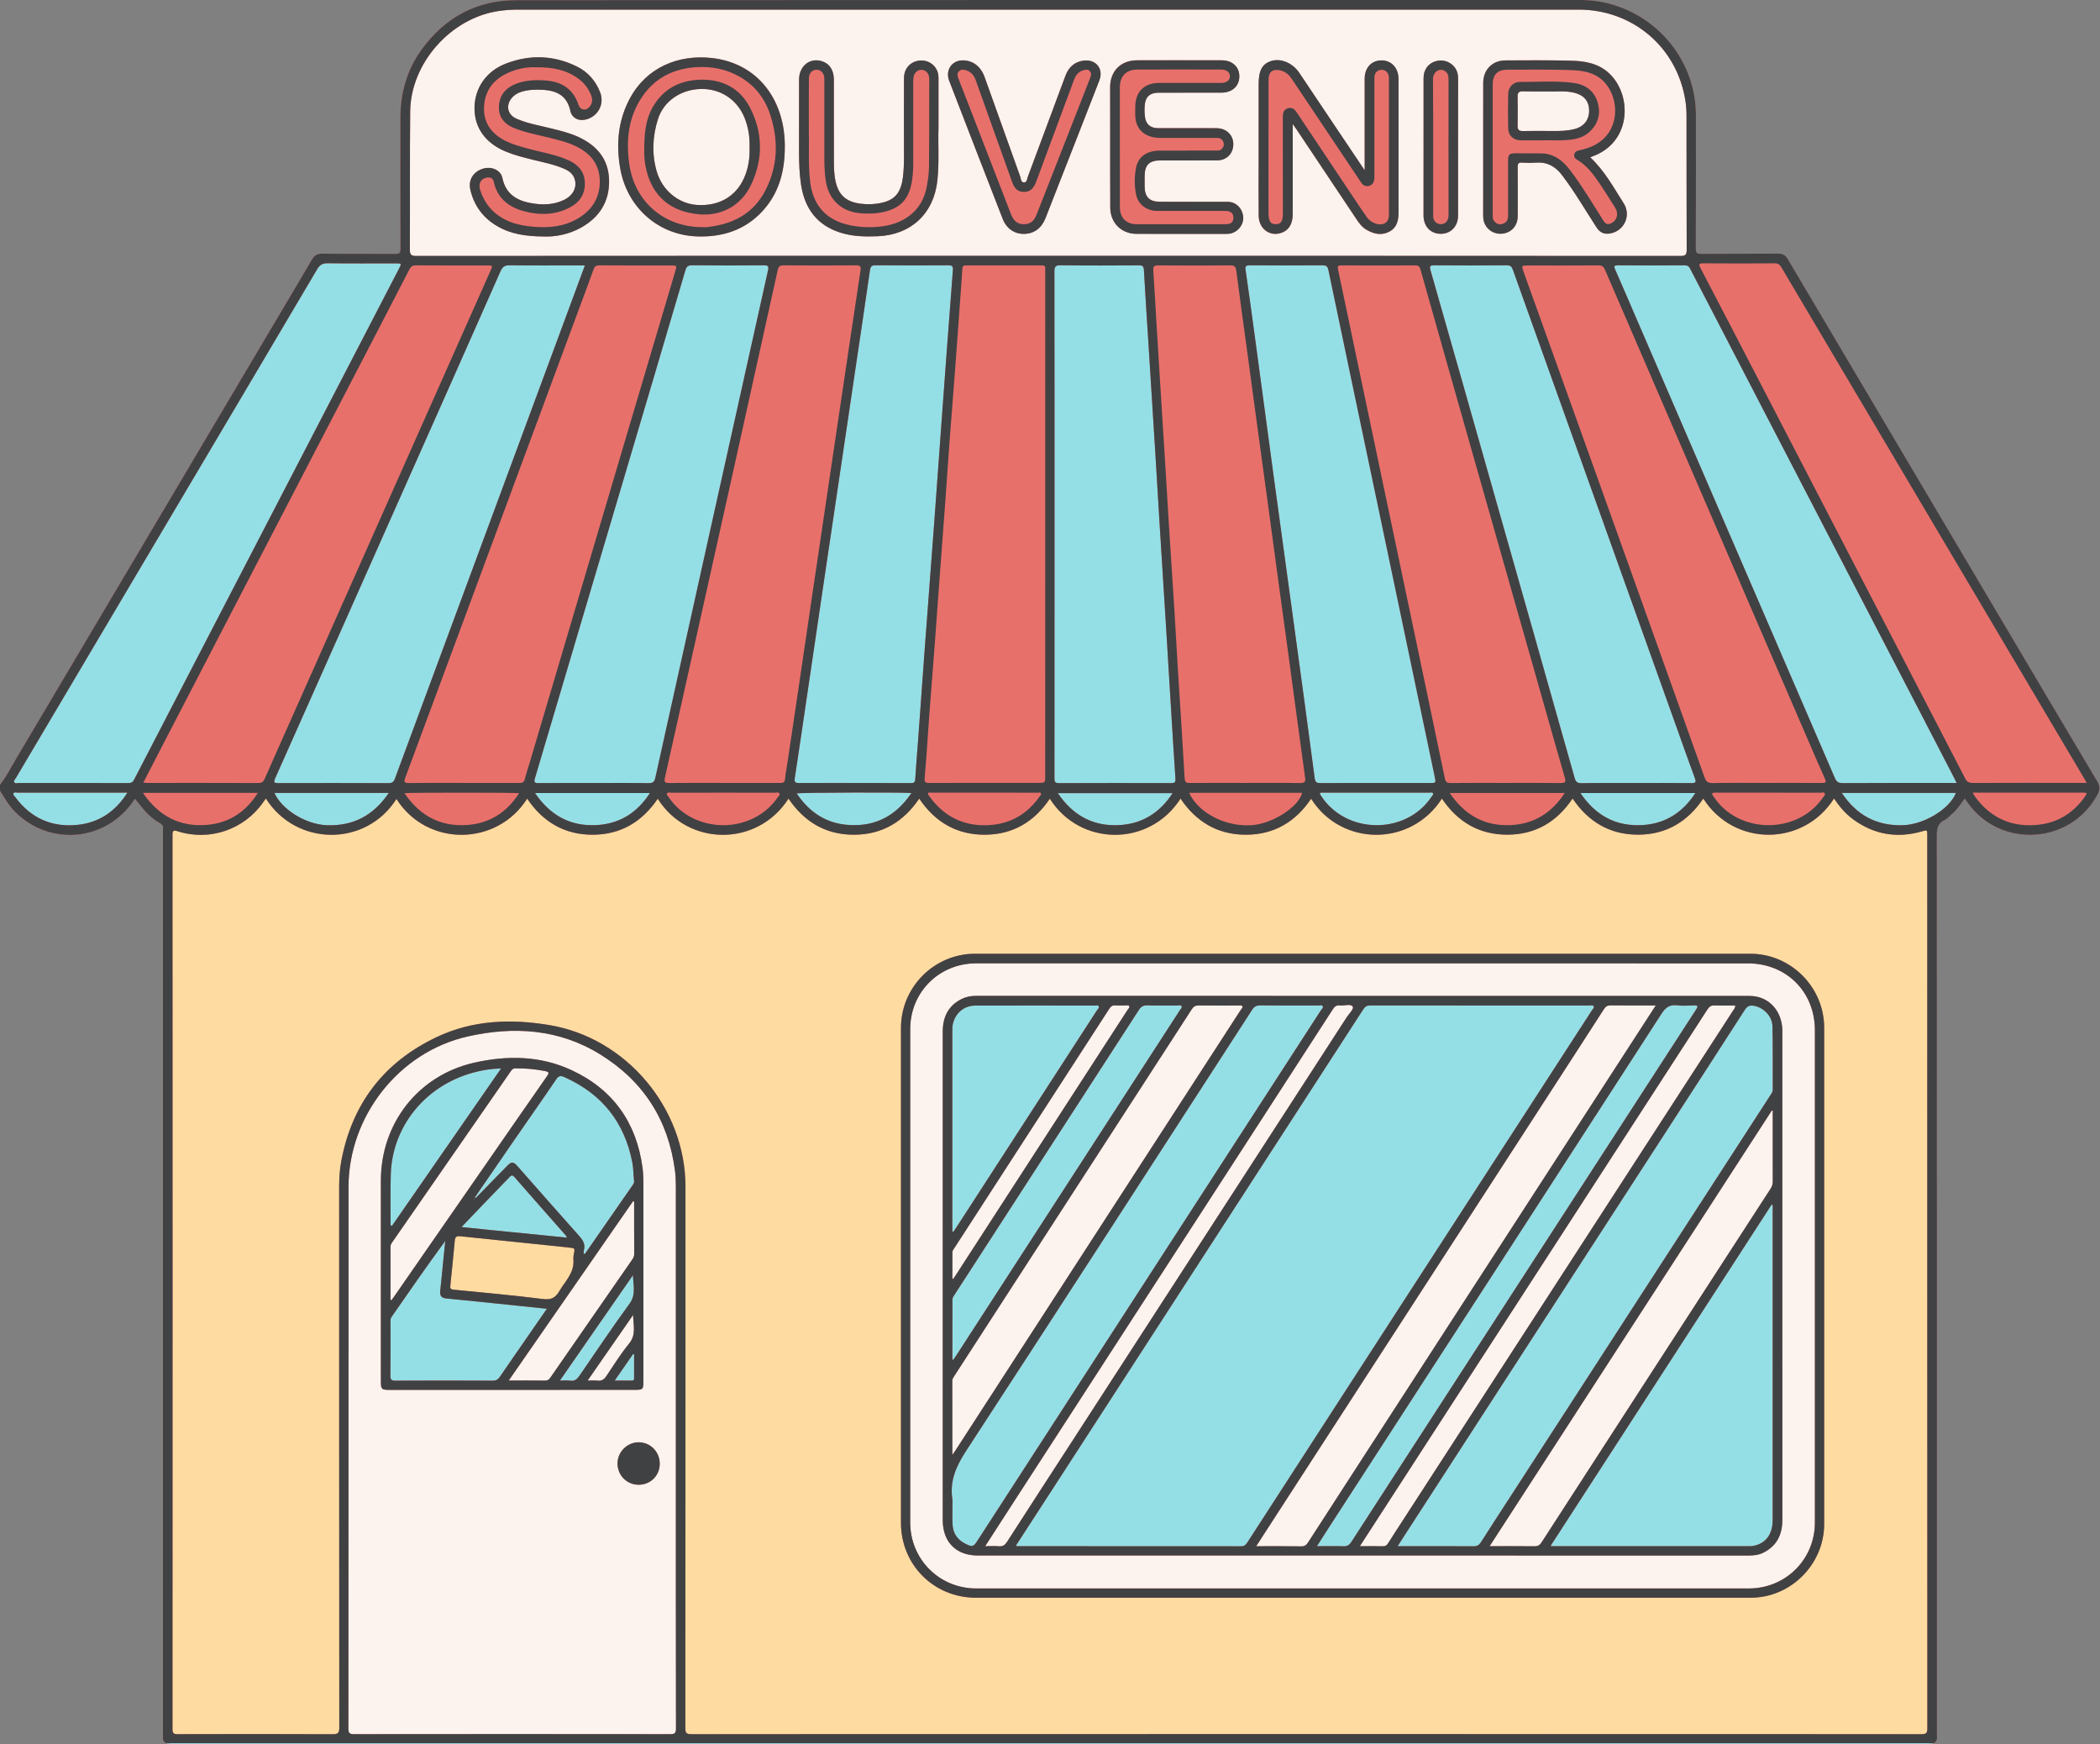
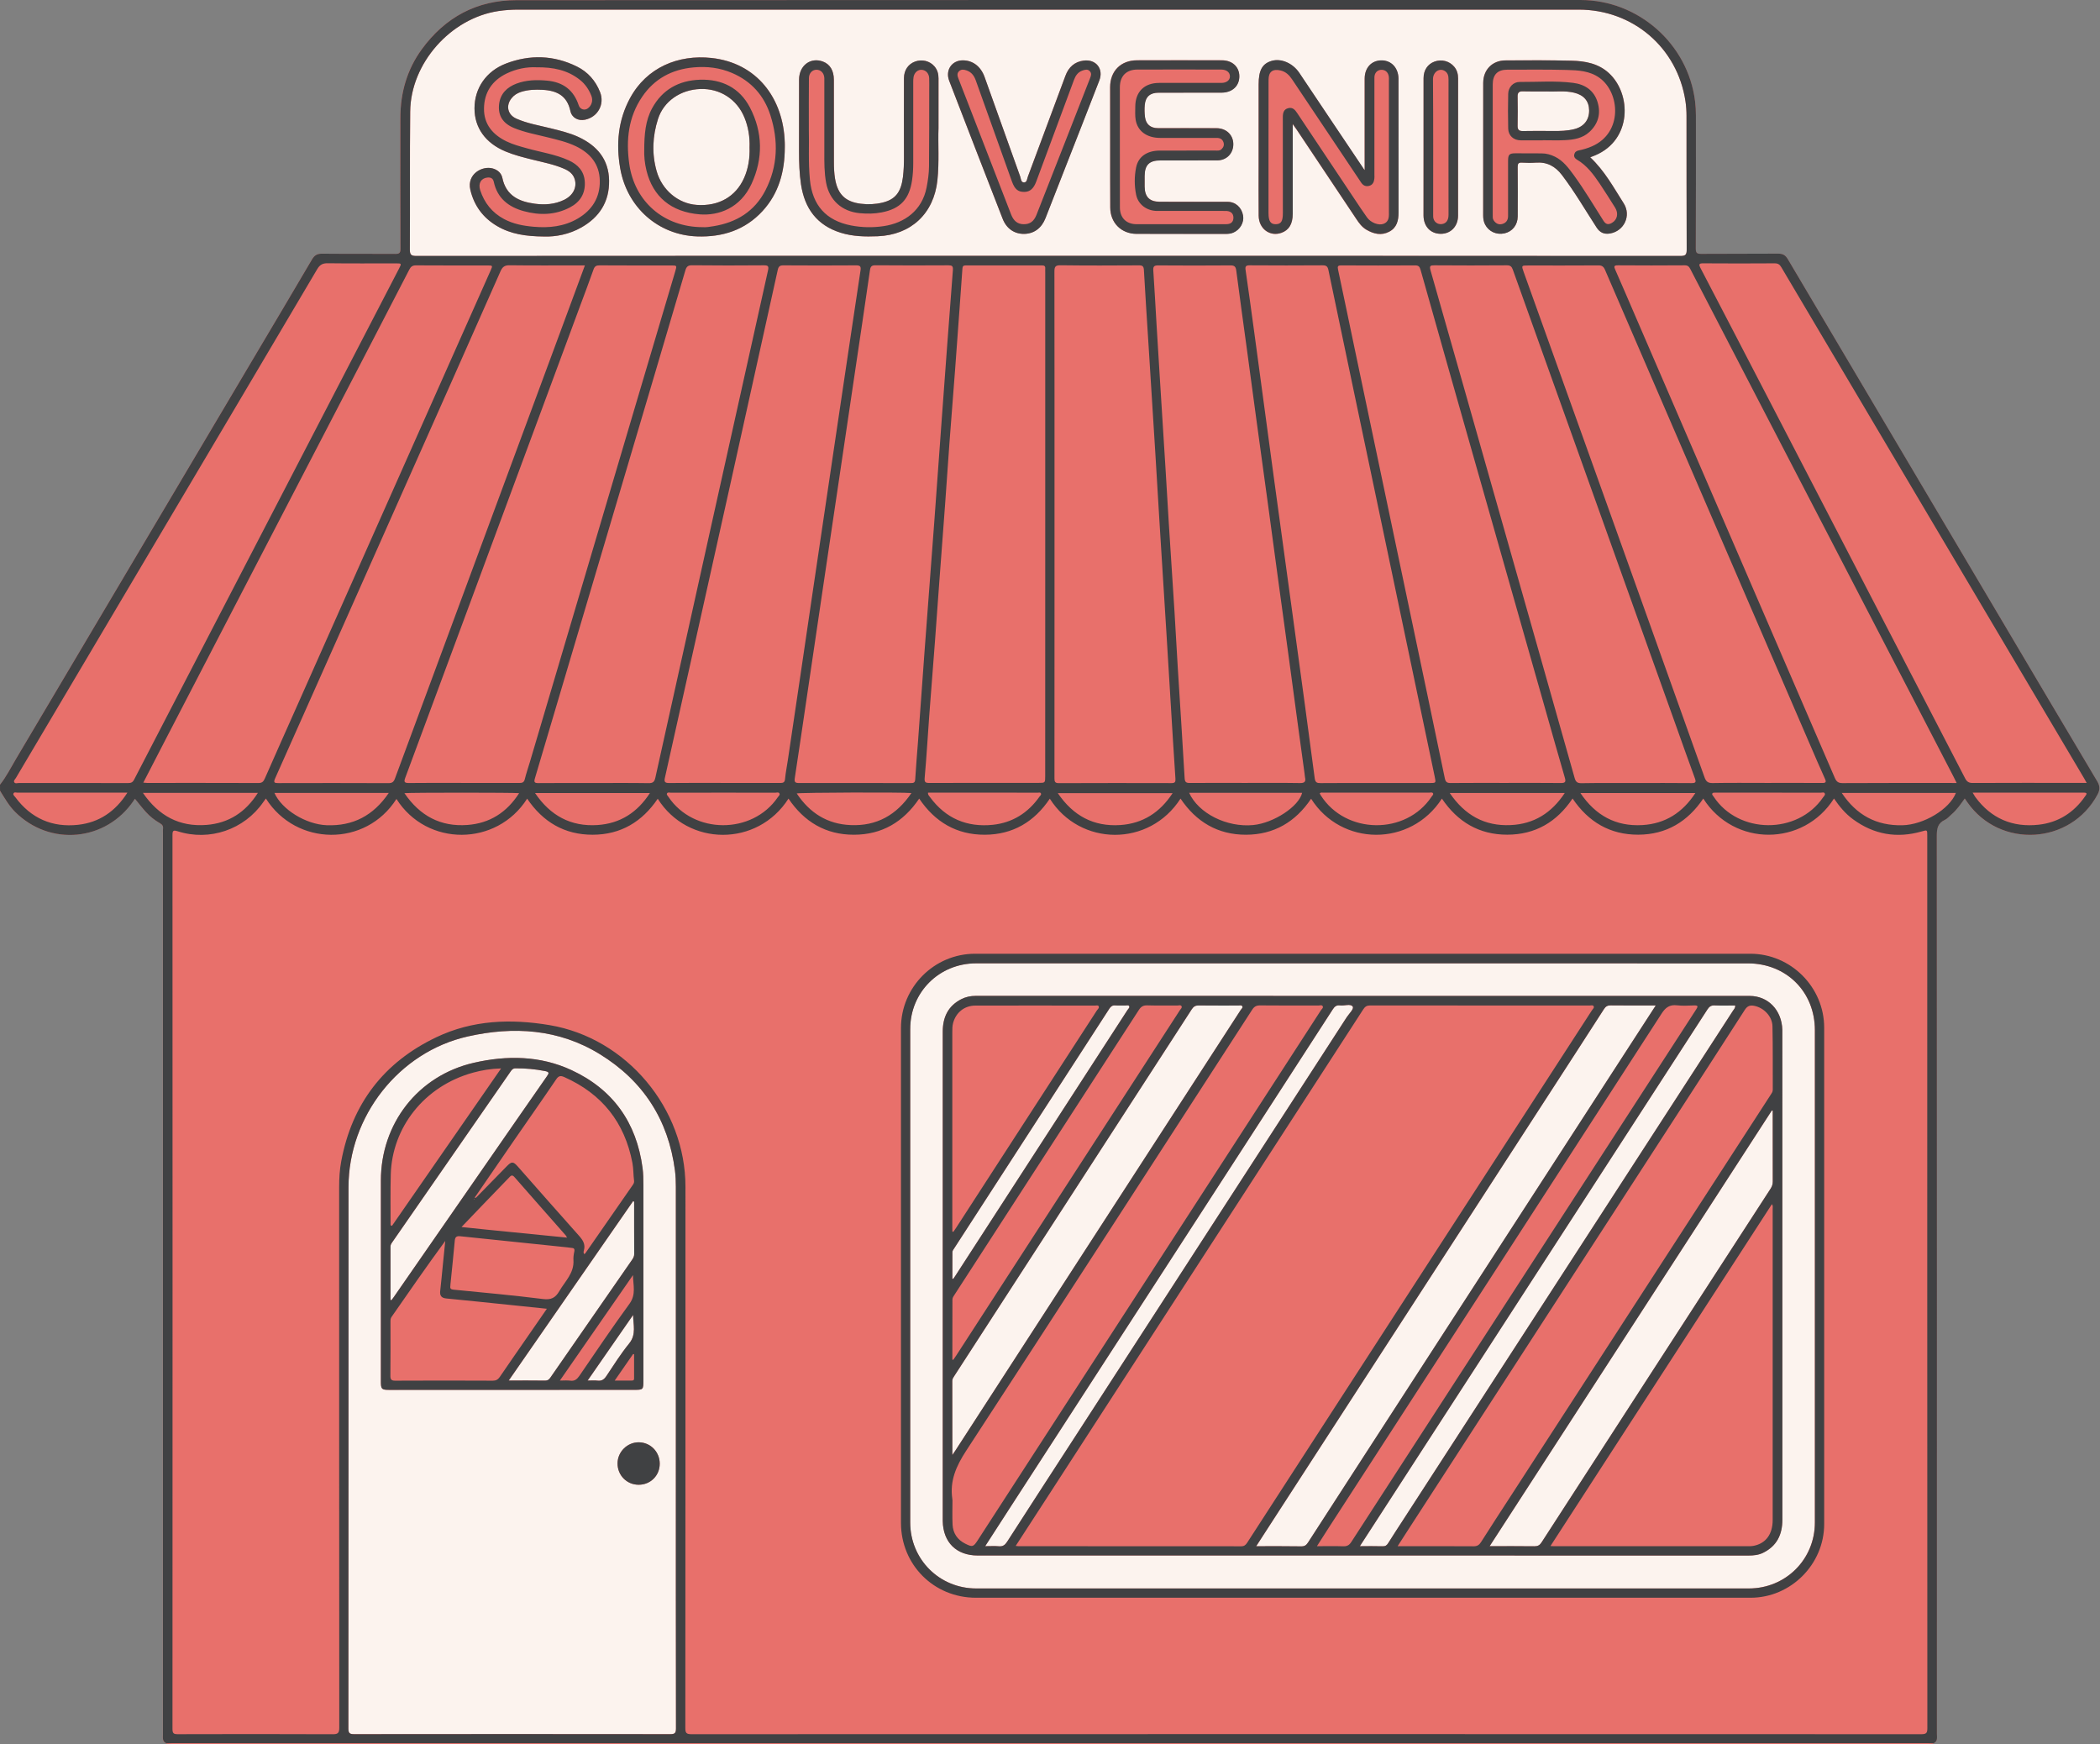
<svg xmlns="http://www.w3.org/2000/svg" height="414.2" preserveAspectRatio="xMidYMid meet" version="1.0" viewBox="-0.0 -0.0 498.7 414.2" width="498.7" zoomAndPan="magnify">
  <rect x="-0.0" y="-0.0" width="498.7" height="414.2" fill="#808080" stroke="none" />
  <g id="change1_1">
    <path d="M498.05,185.56c-7.83-13.12-15.59-26.27-23.38-39.41c-16.71-28.2-33.43-56.4-50.12-84.62 c-0.56-0.95-1.2-1.31-2.3-1.3c-6.08,0.05-12.15,0-18.23,0.05c-1.01,0.01-1.33-0.19-1.32-1.28c0.05-10.51,0.03-21.02,0.03-31.54 c0-1.16-0.06-2.31-0.21-3.46c-1.7-13.59-13.48-24-27.22-24c-84.23,0-168.45-0.02-252.68,0.03c-9.42,0.01-16.93,4.07-22.47,11.67 c-3.53,4.83-5.07,10.34-5.08,16.28c-0.02,10.35-0.02,20.7,0.02,31.06c0,1.01-0.28,1.25-1.26,1.24c-5.8-0.05-11.59,0.01-17.39-0.05 c-1.16-0.01-1.79,0.4-2.37,1.38c-4.56,7.78-9.17,15.52-13.77,23.27c-18.81,31.73-37.62,63.47-56.44,95.2 c-1.25,2.1-2.34,4.31-3.87,6.24c0,0.48,0,0.96,0,1.44c1.09,1.74,2.09,3.54,3.57,5.02c8.27,8.28,21.6,7.02,28.17-2.68 c0.09-0.13,0.18-0.26,0.29-0.43c0.86,1.05,1.68,2.12,2.58,3.11c0.97,1.07,2.1,1.97,3.35,2.69c0.55,0.32,0.83,0.69,0.74,1.34 c-0.04,0.31-0.01,0.64-0.01,0.96c0,71.36,0,142.73,0,214.09c0,0.81-0.22,1.74,0.88,2.11c0,0,0,0,0,0c0,0.06-0.01,0.12,0,0.19 c139.84,0,279.68,0,419.52,0c0-0.06,0-0.12,0-0.19c1.12-0.42,0.87-1.4,0.87-2.24c0.01-71.1,0.01-142.21-0.03-213.31 c0-1.71,0.25-2.97,1.92-3.74c0.59-0.27,1.05-0.85,1.57-1.29c1.25-1.06,2.17-2.41,3.15-3.78c0.25,0.36,0.43,0.62,0.61,0.88 c7.73,11.1,24.58,10.09,30.93-1.84C498.69,187.56,498.72,186.68,498.05,185.56z M343.98,34.86c0,5.39,0,10.78,0,16.17 C343.99,45.64,343.98,40.25,343.98,34.86c0-5.31-0.01-10.62,0.01-15.93C343.98,24.24,343.98,29.55,343.98,34.86z M338.06,18.55 c-0.01,5.47,0,10.95,0,16.42c0,5.39-0.01,10.79,0,16.18c-0.01-5.39,0-10.79,0-16.18C338.06,29.5,338.05,24.02,338.06,18.55z M141.07,185.93c-2.2,0-4.4-0.01-6.59-0.01C136.68,185.93,138.87,185.93,141.07,185.93c2.16,0,4.32-0.01,6.47-0.01 C145.39,185.92,143.23,185.93,141.07,185.93z M202.94,185.93c-2.2,0-4.4-0.01-6.59-0.01C198.54,185.93,200.74,185.93,202.94,185.93 c4.44,0,8.87,0,13.31,0.01C211.81,185.93,207.37,185.93,202.94,185.93z" fill="#e8706b" />
  </g>
  <g id="change2_1">
-     <path d="M63.14,189.61c7.18,11.36,23.72,11.6,31.02,0.1c7.23,11.44,23.84,11.31,31.04-0.07 c3.73,5.53,8.86,8.58,15.55,8.57c6.66-0.01,11.75-3.07,15.46-8.55c7.14,11.39,23.71,11.47,31.05-0.03 c3.73,5.52,8.84,8.59,15.53,8.58c6.66-0.01,11.76-3.03,15.51-8.58c3.75,5.57,8.89,8.6,15.58,8.58c6.66-0.02,11.75-3.07,15.44-8.56 c7.16,11.35,23.63,11.53,31.04-0.02c3.72,5.53,8.85,8.6,15.55,8.58c6.66-0.01,11.76-3.05,15.46-8.55 c7.15,11.33,23.63,11.51,31.06-0.03c3.72,5.52,8.84,8.58,15.52,8.57c6.65-0.01,11.76-3.01,15.51-8.59c3.76,5.57,8.9,8.61,15.6,8.59 c6.66-0.02,11.74-3.1,15.44-8.58c7.32,11.5,23.8,11.41,31.04-0.01c1.28,1.88,2.7,3.6,4.52,4.93c4.98,3.63,10.43,4.57,16.34,2.88 c1.29-0.37,1.29-0.39,1.29,1.01c0,70.63,0,141.26,0.02,211.89c0,1.09-0.17,1.47-1.39,1.47c-97.38-0.03-194.77-0.03-292.15,0 c-1.19,0-1.42-0.33-1.41-1.45c0.03-42.85,0.03-85.7,0.03-128.55c0-18.58-13.96-35.29-32.27-38.37c-9.17-1.54-18.27-1.22-26.85,2.86 c-12.51,5.95-20.07,15.8-22.62,29.45c-0.38,2.05-0.5,4.12-0.5,6.2c0.01,42.77,0,85.54,0.03,128.31c0,1.24-0.3,1.56-1.55,1.56 c-12.27-0.05-24.55-0.04-36.82-0.01c-1,0-1.24-0.24-1.24-1.24c0.03-70.75,0.03-141.5,0-212.25c0-1.07,0.19-1.25,1.23-0.91 c7.57,2.43,15.82-0.4,20.32-6.91C62.69,190.21,62.88,189.96,63.14,189.61z M323.61,379.39c30.7,0,61.4,0,92.1,0 c9.56,0,17.48-7.94,17.48-17.49c0-39.29,0-78.58,0-117.87c0-9.61-7.91-17.55-17.55-17.56c-61.36-0.01-122.73-0.01-184.09,0 c-9.71,0-17.6,7.93-17.6,17.63c0,39.17,0,78.34,0,117.51c0,9.97,7.82,17.78,17.79,17.78C262.36,379.39,292.98,379.39,323.61,379.39z M107.65,306.23c7.11,0.7,14.22,1.34,21.31,2.23c1.95,0.24,2.95-0.3,3.88-1.9c1.36-2.34,3.53-4.27,3.34-7.33 c-0.04-0.67,0.05-1.36,0.2-2.02c0.14-0.66-0.08-0.88-0.69-0.9c-0.32-0.01-0.63-0.09-0.95-0.12c-8.45-0.87-16.91-1.74-25.36-2.63 c-0.86-0.09-1.29,0.05-1.38,1.02c-0.3,3.46-0.68,6.91-1.02,10.39C107,305.47,106.6,306.13,107.65,306.23z" fill="#fedca1" />
-   </g>
+     </g>
  <g id="change3_1">
-     <path d="M39.58,414.16c0-0.06,0-0.12,0-0.19c0.48-0.01,0.96-0.04,1.44-0.04c138.88,0,277.76,0,416.64,0 c0.48,0,0.96,0.02,1.44,0.04c0,0.06,0.01,0.12,0,0.19C319.25,414.16,179.42,414.16,39.58,414.16z M250.42,141.96 c0,14.27,0,28.53-0.01,42.8c0,0.78,0.05,1.21,1.05,1.2c8.91-0.04,17.82-0.03,26.74-0.01c0.81,0,0.99-0.25,0.94-1.03 c-0.41-6.05-0.77-12.11-1.14-18.16c-0.34-5.54-0.66-11.08-1.01-16.61c-0.54-8.68-1.09-17.37-1.63-26.05 c-0.35-5.58-0.67-11.16-1.01-16.73c-0.54-8.64-1.08-17.29-1.63-25.93c-0.36-5.77-0.75-11.55-1.07-17.33 c-0.05-0.9-0.35-1.11-1.21-1.1c-6.19,0.04-12.39,0.06-18.58-0.02c-1.28-0.02-1.46,0.39-1.46,1.53c0.03,19.98,0.02,39.96,0.02,59.94 C250.42,130.29,250.42,136.12,250.42,141.96z M216.25,185.94c0.61,0,1.04-0.01,1.09-0.85c0.18-3.07,0.45-6.13,0.68-9.19 c0.52-7.09,1.02-14.17,1.54-21.26c0.75-10.15,1.53-20.3,2.29-30.45c0.61-8.16,1.18-16.32,1.78-24.48 c0.87-11.86,1.74-23.72,2.66-35.58c0.07-0.95-0.2-1.13-1.07-1.13c-5.75,0.03-11.51,0.04-17.27-0.01c-0.9-0.01-1.22,0.24-1.35,1.14 c-1.2,8.33-2.44,16.66-3.68,24.99c-1.24,8.37-2.48,16.73-3.72,25.1c-1.24,8.33-2.47,16.65-3.71,24.98 c-1.32,8.92-2.64,17.84-3.95,26.76c-0.93,6.28-1.84,12.55-2.8,18.82c-0.14,0.93,0.11,1.16,1.02,1.15c4.4-0.04,8.79-0.02,13.19-0.02 C207.37,185.93,211.81,185.93,216.25,185.94z M339.53,185.93c1.51,0,1.5,0,1.18-1.52c-4.28-20.42-8.56-40.83-12.85-61.25 c-4.13-19.67-8.28-39.35-12.39-59.03c-0.19-0.91-0.53-1.13-1.4-1.13c-5.75,0.04-11.51,0.04-17.26,0c-0.93-0.01-1.15,0.23-1.01,1.14 c0.72,4.98,1.41,9.96,2.08,14.94c1.55,11.47,3.08,22.94,4.64,34.41c1.64,12.06,3.3,24.12,4.95,36.17c1.6,11.7,3.2,23.4,4.74,35.12 c0.14,1.04,0.53,1.18,1.43,1.17c4.32-0.04,8.63-0.02,12.95-0.02S335.22,185.94,339.53,185.93z M154.02,185.96 c1.07,0.02,1.41-0.35,1.62-1.33c8.89-40.12,17.79-80.24,26.73-120.35c0.23-1.03,0.09-1.29-0.98-1.28 c-5.67,0.05-11.35,0.05-17.03-0.01c-1.01-0.01-1.34,0.34-1.61,1.24c-4.84,16.45-9.72,32.89-14.59,49.33 c-7.03,23.74-14.07,47.49-21.12,71.22c-0.27,0.91-0.16,1.18,0.83,1.17c4.4-0.04,8.79-0.02,13.19-0.02 C145.39,185.93,149.71,185.89,154.02,185.96z M401.71,185.95c1.02,0.01,1.12-0.26,0.79-1.16c-1.58-4.31-3.11-8.63-4.65-12.95 c-12.86-35.94-25.73-71.87-38.58-107.81c-0.27-0.75-0.6-1.04-1.44-1.03c-5.72,0.04-11.43,0.05-17.15,0 c-1.01-0.01-1.26,0.13-0.95,1.21c5.05,17.64,10.05,35.3,15.06,52.95c6.4,22.52,12.8,45.05,19.16,67.58 c0.27,0.94,0.64,1.24,1.62,1.23c4.32-0.06,8.63-0.03,12.95-0.03C392.91,185.93,397.31,185.91,401.71,185.95z M137.45,63.02 c-5.48,0-10.95,0.04-16.42-0.03c-1.2-0.02-1.71,0.38-2.18,1.44c-7.78,17.62-15.61,35.22-23.44,52.82 c-10.01,22.52-20.02,45.04-30.06,67.55c-0.47,1.06-0.18,1.15,0.79,1.15c8.71-0.02,17.42-0.03,26.14,0.01c0.88,0,1.23-0.32,1.52-1.11 c13.85-37.44,27.72-74.87,41.58-112.31c1.16-3.13,2.32-6.27,3.52-9.52C138.32,63.02,137.89,63.02,137.45,63.02z M30.41,185.94 c0.65,0,1.08-0.12,1.42-0.78c6.15-11.91,12.33-23.81,18.51-35.72c6.85-13.21,13.7-26.43,20.56-39.64 c7.95-15.34,15.91-30.68,23.86-46.02c0.64-1.23,0.62-1.24-0.72-1.24c-5.4,0-10.79,0.04-16.19-0.03c-1.23-0.02-1.9,0.35-2.53,1.42 c-12.02,20.35-24.07,40.68-36.12,61.01c-11.8,19.92-23.61,39.84-35.41,59.77c-0.19,0.33-0.63,0.67-0.4,1.05 c0.22,0.37,0.73,0.17,1.11,0.17c4.28,0.01,8.55,0.01,12.83,0.01C21.7,185.93,26.06,185.93,30.41,185.94z M463.96,184.51 c-3.69-7.12-7.38-14.24-11.07-21.37c-11.43-22.03-22.86-44.07-34.29-66.1c-5.73-11.05-11.47-22.1-17.19-33.16 c-0.31-0.59-0.61-0.89-1.34-0.88c-5.28,0.04-10.55,0.04-15.83,0c-1.04-0.01-0.98,0.31-0.64,1.08c1.66,3.76,3.27,7.54,4.9,11.31 c15.75,36.44,31.49,72.87,47.22,109.31c0.38,0.88,0.8,1.25,1.82,1.25c8.59-0.05,17.19-0.03,25.78-0.03c0.39,0,0.78,0,1.34,0 C464.38,185.35,464.17,184.93,463.96,184.51z M29.2,188.21c-8.34,0-16.69,0-25.03,0.01c-0.33,0-0.8-0.2-0.97,0.18 c-0.16,0.35,0.24,0.64,0.45,0.91c3.72,5.02,8.76,7.22,14.91,6.54c4.99-0.55,8.85-3.13,11.71-7.63 C29.75,188.21,29.47,188.21,29.2,188.21z M251.2,188.33c3.66,5.4,8.53,8,14.84,7.58c5.36-0.36,9.44-2.99,12.43-7.58 C269.32,188.33,260.36,188.33,251.2,188.33z M127.06,188.31c3.63,5.38,8.51,8.01,14.82,7.6c5.35-0.35,9.46-2.95,12.46-7.6 C145.13,188.31,136.18,188.31,127.06,188.31z M375.32,188.31c3.6,5.34,8.42,7.97,14.69,7.61c5.41-0.31,9.55-2.92,12.61-7.61 C393.4,188.31,384.45,188.31,375.32,188.31z M189.2,188.4c3.08,4.64,7.27,7.29,12.8,7.52c6.17,0.27,10.91-2.36,14.45-7.62 C214.23,188.1,190.28,188.18,189.2,188.4z M313.65,188.87c5.9,9.3,20.23,9.47,26.31,0.3c0.16-0.25,0.53-0.51,0.32-0.82 c-0.19-0.28-0.59-0.13-0.9-0.13c-8.38-0.01-16.77-0.01-25.15,0c-0.26,0-0.55-0.11-0.84,0.17 C313.47,188.54,313.55,188.71,313.65,188.87z M65.17,188.28c1.75,3.97,7.46,7.47,12.39,7.67c6.26,0.25,11.1-2.26,14.77-7.67 C83.09,188.28,74.15,188.28,65.17,188.28z M451.77,195.95c5.05-0.11,11.22-3.8,12.72-7.68c-8.97,0-17.92,0-27.11,0 C440.89,193.55,445.6,196.08,451.77,195.95z M113.09,284.35c2.4-2.45,4.8-4.9,7.2-7.36c1.2-1.23,1.56-1.25,2.67,0 c4.81,5.44,9.59,10.92,14.44,16.33c0.97,1.08,1.69,2.09,1.26,3.6c-0.07,0.25-0.16,0.6,0.09,0.87c0.11-0.08,0.19-0.11,0.23-0.16 c3.76-5.41,7.51-10.82,11.27-16.23c0.21-0.3,0.38-0.6,0.33-0.99c-0.19-1.42-0.13-2.87-0.4-4.29c-1.84-9.62-7.24-16.39-16.19-20.37 c-0.88-0.39-1.35-0.29-1.92,0.56c-3.29,4.86-6.67,9.65-10,14.48c-3.06,4.43-6.1,8.87-9.15,13.31 C112.97,284.19,113.03,284.27,113.09,284.35z M120.9,309.83c-4.96-0.51-9.92-1.03-14.88-1.51c-1.17-0.11-1.61-0.65-1.47-1.8 c0.24-2.1,0.43-4.21,0.64-6.31c0.19-1.85,0.38-3.7,0.56-5.56c-4.39,5.98-8.56,12.01-12.75,18.04c-0.28,0.4-0.26,0.82-0.26,1.26 c0,4.23,0.03,8.47-0.02,12.7c-0.01,0.93,0.24,1.2,1.19,1.19c7.71-0.04,15.42-0.04,23.12,0c0.78,0,1.23-0.26,1.66-0.88 c2.2-3.23,4.44-6.44,6.66-9.65c1.47-2.12,2.94-4.25,4.53-6.54C126.75,310.44,123.82,310.13,120.9,309.83z M112.35,254.7 c-11.75,3.24-19.23,13.16-19.55,24.13c-0.11,3.95-0.04,7.91-0.05,11.86c0,0.15-0.02,0.33,0.33,0.4 c8.58-12.37,17.19-24.78,25.93-37.39C116.55,253.77,114.43,254.13,112.35,254.7z M134.58,293.75c-0.08-0.14-0.13-0.29-0.23-0.4 c-4.06-4.62-8.14-9.22-12.18-13.85c-0.59-0.68-0.9-0.28-1.3,0.14c-2.19,2.27-4.38,4.54-6.57,6.81c-1.53,1.59-3.06,3.19-4.7,4.91 c2.17,0.23,4.11,0.44,6.06,0.63c6.27,0.63,12.55,1.25,18.82,1.88C134.51,293.82,134.55,293.78,134.58,293.75z M135.41,327.84 c1.07,0.16,1.64-0.34,2.21-1.17c3.92-5.73,7.8-11.49,11.89-17.1c1.62-2.22,0.83-4.48,0.82-6.79c-5.74,8.28-11.48,16.56-17.36,25.04 C133.97,327.82,134.7,327.74,135.41,327.84z M150.01,327.82c0.3,0,0.57-0.04,0.57-0.43c0-1.94,0-3.89,0-5.83 c-0.08-0.01-0.16-0.02-0.24-0.03c-1.4,2.02-2.8,4.04-4.36,6.28C147.48,327.82,148.75,327.82,150.01,327.82z M112.9,284.11 c-0.12,0.1-0.23,0.21-0.08,0.34c0.03,0.03,0.18-0.06,0.27-0.09C113.03,284.27,112.97,284.19,112.9,284.11z M112.52,284.76 c0.03,0.11,0.09,0.11,0.14,0.01c0.01-0.02-0.01-0.06-0.03-0.08c-0.01-0.01-0.05-0.01-0.07-0.01 C112.55,284.71,112.52,284.74,112.52,284.76z M134.47,293.86c0.08,0.01,0.16,0.01,0.25,0.02c-0.04-0.04-0.09-0.08-0.13-0.13 C134.55,293.78,134.51,293.82,134.47,293.86z M241.87,367.15c17.63,0,35.26,0,52.89,0.02c0.72,0,1.06-0.31,1.41-0.84 c6.55-10.13,13.1-20.25,19.66-30.37c20.73-32.01,41.47-64.01,62.19-96.02c0.2-0.32,0.65-0.64,0.42-1.03 c-0.18-0.31-0.67-0.14-1.01-0.14c-17.35-0.01-34.7,0-52.05-0.02c-0.78,0-1.21,0.26-1.63,0.91c-24.73,38.21-49.49,76.42-74.24,114.62 c-2.73,4.22-5.46,8.44-8.3,12.82C241.57,367.13,241.72,367.15,241.87,367.15z M333.13,367.15c5.6,0,11.19-0.02,16.79,0.02 c0.88,0.01,1.34-0.29,1.8-1.01c2.37-3.75,4.8-7.45,7.21-11.17c20.52-31.67,41.04-63.34,61.55-95.01c0.24-0.36,0.51-0.7,0.51-1.19 c-0.02-5.04,0.04-10.07-0.07-15.11c-0.05-2.35-2.06-4.39-4.31-4.84c-1.01-0.21-1.66,0.02-2.27,0.97 c-5.82,9.08-11.7,18.11-17.56,27.16c-20.73,32.01-41.47,64.01-62.2,96.02c-0.86,1.33-1.71,2.66-2.68,4.16 C332.44,367.15,332.79,367.15,333.13,367.15z M368.87,367.15c15.55,0,31.1,0,46.64,0c0.32,0,0.64-0.03,0.95-0.09 c2.89-0.57,4.51-2.77,4.51-6.15c0-24.62,0-49.24,0-73.85c0-0.33,0.12-0.7-0.18-1.13c-17.52,27.05-35.01,54.04-52.59,81.19 C368.56,367.13,368.72,367.15,368.87,367.15z M226.19,356.14c0,1.96-0.07,3.92,0.02,5.87c0.1,2.08,1.16,3.62,3.03,4.55 c1.69,0.85,1.91,0.77,2.94-0.81c12-18.53,24-37.06,36-55.59c15.17-23.42,30.35-46.84,45.51-70.27c0.19-0.29,0.61-0.58,0.44-0.92 c-0.2-0.43-0.71-0.2-1.08-0.2c-4.6-0.01-9.19,0.02-13.79-0.03c-0.91-0.01-1.42,0.27-1.91,1.04c-22.6,34.93-45.18,69.87-67.91,104.71 c-2.35,3.6-3.92,7.11-3.29,11.41c0.01,0.08,0,0.16,0,0.24C226.17,356.14,226.18,356.14,226.19,356.14z M318.99,367.17 c0.91,0.03,1.42-0.26,1.92-1.03c24.45-37.78,48.92-75.54,73.38-113.31c2.84-4.39,5.67-8.79,8.53-13.17c0.46-0.7,0.42-0.94-0.47-0.92 c-1.36,0.04-2.73,0.14-4.07-0.02c-1.77-0.21-2.73,0.48-3.7,1.98c-26.24,40.61-52.55,81.18-78.84,121.76c-0.97,1.5-1.93,3-3,4.68 C314.96,367.15,316.98,367.1,318.99,367.17z M226.4,292.5c0.22-0.32,0.45-0.64,0.66-0.97c3.32-5.13,6.64-10.26,9.96-15.38 c7.81-12.06,15.63-24.12,23.44-36.19c0.2-0.31,0.64-0.61,0.45-1.03c-0.15-0.31-0.58-0.16-0.88-0.16c-9.47-0.01-18.94-0.02-28.42,0 c-2.57,0.01-4.56,1.61-5.26,4.09c-0.21,0.75-0.2,1.5-0.2,2.26c-0.01,15.42,0,30.85,0,46.27c0,0.35,0,0.7,0,1.04 C226.24,292.46,226.32,292.48,226.4,292.5z M226.38,322.91c0.24-0.36,0.49-0.71,0.73-1.07c11.85-18.3,23.71-36.6,35.56-54.9 c5.84-9.02,11.68-18.03,17.52-27.05c0.19-0.29,0.58-0.58,0.41-0.93c-0.18-0.38-0.64-0.19-0.97-0.19c-2.4-0.01-4.8,0.04-7.19-0.03 c-0.97-0.03-1.49,0.32-2,1.11c-14.57,22.53-29.16,45.05-43.75,67.58c-0.23,0.36-0.51,0.7-0.51,1.18c0.01,4.75,0.01,9.5,0.01,14.24 C226.23,322.87,226.3,322.89,226.38,322.91z" fill="#94dfe6" />
-   </g>
+     </g>
  <g id="change4_1">
    <path d="M248.9,60.75c-50.01,0-100.02-0.01-150.03,0.03c-1.26,0-1.55-0.34-1.54-1.56c0.06-10.91-0.03-21.82,0.08-32.74 c0.12-11.47,9.62-22.17,20.97-23.86c1.58-0.24,3.17-0.34,4.77-0.34c83.91,0,167.82,0,251.73,0c12.91,0,23.45,9.02,25.38,21.75 c0.17,1.14,0.25,2.31,0.25,3.46c0.02,10.59-0.01,21.18,0.04,31.78c0.01,1.21-0.28,1.51-1.5,1.51C349,60.74,298.95,60.75,248.9,60.75 z M324.08,40.39c-0.25-0.3-0.3-0.35-0.34-0.41c-2.62-3.91-5.25-7.81-7.87-11.72c-2.44-3.65-4.87-7.3-7.33-10.94 c-1.57-2.33-4.35-3.5-6.6-2.82c-2.19,0.66-3.05,2.22-3.05,5.58c0,6.31,0,12.62,0,18.94c0,4.08-0.03,8.15,0.01,12.23 c0.03,3.11,2.68,5.05,5.43,4.05c1.77-0.65,2.65-2.1,2.65-4.5c0.01-6.59,0-13.18,0-19.78c0-0.41,0-0.82,0-1.55 c0.47,0.67,0.73,1.01,0.97,1.37c4.72,7.07,9.44,14.13,14.15,21.2c0.65,0.97,1.33,1.9,2.35,2.51c1.74,1.03,3.58,1.47,5.45,0.49 c1.81-0.95,2.21-2.65,2.21-4.57c-0.03-10.39-0.01-20.77-0.01-31.16c0-0.24,0.01-0.48,0-0.72c-0.09-2.53-1.75-4.25-4.09-4.22 c-2.35,0.03-3.94,1.77-3.94,4.34c0,5.83,0,11.67,0,17.5C324.08,37.48,324.08,38.79,324.08,40.39z M129.21,56.16 c2.74,0.09,5.94-0.49,8.86-2.15c4.31-2.45,6.66-6.13,6.58-11.14c-0.08-5.04-2.87-8.29-7.27-10.34c-2.14-1-4.44-1.53-6.72-2.09 c-2.71-0.67-5.48-1.13-8.04-2.27c-2.07-0.92-2.55-3.09-1.13-4.85c0.59-0.74,1.37-1.21,2.26-1.5c1.66-0.53,3.38-0.58,5.1-0.49 c3.52,0.18,5.84,1.48,6.61,5.02c0.36,1.64,1.87,2.42,3.51,2.07c3.01-0.64,4.67-3.67,3.54-6.54c-1.06-2.71-2.9-4.79-5.5-6.08 c-5.48-2.71-11.15-2.88-16.82-0.72c-4.74,1.8-7.5,5.88-7.5,10.65c0,4.6,2.6,8.24,7.33,10.22c2.06,0.86,4.23,1.41,6.4,1.95 c2.55,0.64,5.14,1.12,7.57,2.18c1.16,0.51,2.15,1.23,2.52,2.54c0.54,1.93-0.44,3.82-2.55,4.84c-2.2,1.07-4.57,1.23-6.91,0.92 c-3.73-0.49-6.86-1.88-7.74-6.11c-0.24-1.15-1.09-1.92-2.26-2.26c-2.49-0.72-6.21,1.31-5.35,5.04c0.87,3.75,3.01,6.66,6.34,8.62 C121.3,55.59,124.9,56.13,129.21,56.16z M263.64,34.86c0,4.79-0.01,9.59,0,14.38c0.01,3.65,2.61,6.27,6.26,6.27 c7.07,0.01,14.14,0,21.22,0.01c0.6,0,1.19-0.06,1.75-0.31c1.61-0.69,2.6-2.43,2.31-4.06c-0.35-1.94-1.79-3.24-3.71-3.25 c-5.35-0.02-10.71,0-16.06-0.01c-2.44,0-3.57-1.15-3.61-3.6c-0.01-0.84-0.01-1.68,0-2.52c0.02-2.62,1.1-3.69,3.72-3.7 c4.51-0.01,9.03,0.01,13.54-0.01c2.23-0.01,3.83-1.68,3.8-3.9c-0.03-2.14-1.66-3.72-3.98-3.74c-4.63-0.03-9.27,0-13.9-0.01 c-1.78,0-2.87-0.91-3.1-2.66c-0.12-0.94-0.13-1.92-0.05-2.87c0.18-1.94,1.29-2.89,3.26-2.89c4.99-0.01,9.99,0.01,14.98-0.01 c2.54-0.01,4.23-1.58,4.22-3.89c-0.01-2.25-1.67-3.79-4.16-3.79c-6.71-0.01-13.43-0.02-20.14,0c-3.85,0.01-6.37,2.56-6.38,6.39 C263.63,25.44,263.64,30.15,263.64,34.86z M222.87,30.42c0-4.46-0.01-8.13,0.01-11.81c0.01-1.08-0.27-2.05-0.98-2.87 c-1.11-1.28-2.94-1.73-4.59-1.12c-1.61,0.59-2.62,2.04-2.63,3.91c-0.02,6.27-0.01,12.54,0,18.82c0,1.56-0.05,3.11-0.24,4.66 c-0.44,3.63-1.82,5.39-4.9,6.11c-1.69,0.4-3.41,0.47-5.12,0.26c-3.69-0.46-5.49-2.27-6.11-5.95c-0.22-1.31-0.26-2.62-0.27-3.94 c-0.02-6.51,0-13.02-0.01-19.54c0-2.18-0.91-3.69-2.57-4.32c-2.94-1.12-5.68,0.91-5.69,4.26c-0.02,5.67,0,11.35-0.01,17.02 c-0.01,2.64,0.07,5.27,0.47,7.88c0.86,5.7,3.78,9.72,9.44,11.48c2.87,0.89,5.81,0.95,8.77,0.83c7.94-0.32,13.34-5.42,14.18-13.3 C223.08,38.41,222.73,34.02,222.87,30.42z M377.64,37.35c0.52-0.21,0.85-0.34,1.18-0.48c8.75-3.69,8.65-14.57,3.26-19.52 c-2.52-2.31-5.67-2.87-8.89-2.95c-5.23-0.13-10.47-0.1-15.7-0.07c-3.1,0.02-5.25,2.22-5.26,5.33c-0.02,10.51-0.01,21.02-0.01,31.52 c0,0.73,0.11,1.43,0.44,2.09c0.86,1.7,2.73,2.55,4.64,2.12c1.85-0.42,3.11-1.98,3.12-4.01c0.03-3.92,0.03-7.83-0.01-11.75 c-0.01-0.76,0.18-1.08,1-1.03c1.11,0.07,2.24,0.08,3.35,0c2.63-0.19,4.59,0.88,6.17,2.95c3.03,3.98,5.53,8.3,8.24,12.48 c0.78,1.2,1.79,1.63,3.15,1.4c3.37-0.56,5.11-4.25,3.27-7.16C383.2,44.53,381.07,40.57,377.64,37.35z M228.72,14.33 c-2.65-0.05-4.29,2.31-3.31,4.86c4.21,10.92,8.44,21.84,12.69,32.75c0.92,2.37,2.82,3.63,5.13,3.59c2.34-0.04,4.12-1.36,5.04-3.73 c1.55-3.97,3.11-7.93,4.66-11.9c2.71-6.93,5.44-13.86,8.13-20.81c1.06-2.73-0.77-5.07-3.69-4.71c-2.18,0.27-3.6,1.55-4.36,3.6 c-2.96,7.99-5.93,15.97-8.92,23.95c-0.19,0.52-0.18,1.38-0.92,1.38c-0.75,0-0.71-0.87-0.9-1.39c-2.83-7.87-5.63-15.74-8.45-23.61 C232.93,15.8,231.07,14.37,228.72,14.33z M186.37,35.02c0-0.4,0.01-0.8,0-1.2c-0.33-10.54-6.67-18.89-17.4-20.06 c-7.87-0.85-15.39,2.21-19.36,9.57c-2.82,5.22-3.32,10.84-2.32,16.62c1.62,9.31,9.04,15.86,18.25,16.18 c6.04,0.21,11.39-1.5,15.55-6.02C184.98,45.88,186.36,40.67,186.37,35.02z M338.06,34.97c0,5.39-0.01,10.79,0,16.18 c0,2.6,1.64,4.35,4.06,4.37c2.38,0.02,4.13-1.75,4.14-4.31c0.02-10.87,0.01-21.73,0.01-32.6c0-1.03-0.26-1.97-0.93-2.77 c-1.14-1.35-2.99-1.83-4.68-1.21c-1.61,0.59-2.59,2.04-2.59,3.92C338.05,24.02,338.06,29.5,338.06,34.97z M160.5,345.09 c0,21.78-0.01,43.56,0.03,65.34c0,1.1-0.29,1.35-1.37,1.35c-25.02-0.03-50.04-0.03-75.07,0c-1.08,0-1.36-0.25-1.36-1.35 c0.03-42.84,0.03-85.69,0.03-128.53c0-16.79,11.91-32.11,28.33-35.8c10.86-2.44,21.56-1.81,31.34,4.2 c10.32,6.34,16.29,15.6,17.86,27.65c0.17,1.27,0.21,2.54,0.21,3.82C160.5,302.89,160.5,323.99,160.5,345.09z M121.59,330.03 c9.63,0,19.27,0,28.9,0c2.3,0,2.3,0,2.3-2.36c0-15.43,0-30.85,0-46.28c0-1.36-0.02-2.71-0.2-4.06 c-1.43-10.78-7.01-18.63-16.85-23.21c-7.45-3.47-15.37-3.55-23.22-1.75c-13.24,3.04-22.07,14.42-22.07,27.98 c0,15.91,0,31.81,0,47.72c0,1.79,0.18,1.97,2,1.97C102.17,330.03,111.88,330.03,121.59,330.03z M156.67,347.57 c0-2.81-2.16-5.05-4.93-5.09c-2.73-0.04-5.05,2.22-5.09,4.96c-0.04,2.85,2.19,5.13,5.02,5.12 C154.48,352.56,156.67,350.38,156.67,347.57z M323.57,228.75c30.5,0,61,0,91.5,0c9.13,0,15.91,6.76,15.91,15.86 c0,38.97,0,77.94,0,116.91c0,8.74-6.92,15.66-15.68,15.66c-61.16,0-122.32,0-183.49,0c-8.75,0-15.67-6.92-15.67-15.67 c0-39.05,0-78.1,0-117.15c0-8.77,6.87-15.62,15.67-15.62C262.41,228.75,292.99,228.75,323.57,228.75z M323.45,369.36 c30.58,0,61.16,0,91.75,0.01c1.22,0,2.39-0.11,3.49-0.65c3.28-1.61,4.58-4.33,4.58-7.88c-0.01-38.57-0.01-77.14-0.01-115.72 c0-0.2,0-0.4,0-0.6c-0.14-4.67-3.37-8.03-7.76-8.03c-61.28,0-122.57,0-183.85-0.01c-1.18,0-2.31,0.24-3.35,0.77 c-3.16,1.61-4.42,4.31-4.42,7.74c0.01,38.61,0,77.22,0,115.83c0,0.12,0,0.24,0,0.36c0.09,5.06,3.25,8.18,8.3,8.18 C262.61,369.36,293.03,369.36,323.45,369.36z M92.97,308.73c0.18-0.25,0.37-0.49,0.55-0.74c7.64-11.02,15.28-22.04,22.92-33.06 c4.48-6.46,8.95-12.93,13.45-19.37c0.53-0.76,0.59-1.03-0.45-1.24c-2.32-0.46-4.65-0.67-7.02-0.65c-0.59,0-0.84,0.3-1.12,0.7 c-9.36,13.51-18.73,27.02-28.1,40.53c-0.23,0.33-0.46,0.64-0.46,1.08c0,4.23,0,8.46,0,12.7C92.81,308.7,92.89,308.71,92.97,308.73z M150.34,285.23c-9.81,14.15-19.62,28.3-29.53,42.59c3.05,0,5.85-0.02,8.65,0.02c0.61,0.01,0.92-0.25,1.24-0.71 c6.47-9.35,12.95-18.69,19.44-28.03c0.27-0.4,0.47-0.79,0.47-1.31c-0.02-4.15-0.01-8.3-0.01-12.44 C150.51,285.3,150.43,285.27,150.34,285.23z M141.91,327.84c1.01,0.12,1.57-0.3,2.11-1.12c1.74-2.62,3.43-5.29,5.41-7.73 c1.73-2.14,0.93-4.44,0.92-6.75c-3.56,5.13-7.11,10.26-10.81,15.59C140.49,327.82,141.21,327.75,141.91,327.84z M382.53,238.73 c-0.78-0.01-1.22,0.25-1.63,0.9c-4.08,6.35-8.18,12.67-12.28,19c-21.52,33.22-43.04,66.44-64.57,99.67c-1.88,2.9-3.75,5.8-5.73,8.86 c3.71,0,7.21-0.03,10.71,0.03c0.81,0.01,1.2-0.3,1.6-0.91c3.91-6.07,7.84-12.13,11.77-18.2c21.28-32.86,42.56-65.71,63.84-98.57 c2.27-3.51,4.55-7.02,6.97-10.75C389.47,238.75,386,238.78,382.53,238.73z M226.9,344.41c14.98-23.14,29.97-46.27,44.95-69.41 c7.59-11.72,15.19-23.43,22.77-35.15c0.18-0.29,0.6-0.57,0.39-0.92c-0.19-0.34-0.66-0.15-0.99-0.16c-3.12-0.01-6.23,0.02-9.35-0.02 c-0.77-0.01-1.21,0.23-1.64,0.88c-18.79,29.04-37.59,58.07-56.4,87.09c-0.24,0.37-0.49,0.71-0.49,1.19 c0.01,5.74,0.01,11.49,0.01,17.59C226.55,344.92,226.73,344.67,226.9,344.41z M364.38,367.17c0.81,0.01,1.27-0.25,1.71-0.93 c18.12-28.01,36.25-56.02,54.4-84.01c0.34-0.53,0.5-1.04,0.5-1.67c-0.02-5.28-0.01-10.55-0.01-15.83c0-0.33,0-0.66,0-1 c-0.07-0.01-0.15-0.02-0.22-0.03c-22.29,34.42-44.59,68.83-67.01,103.45C357.44,367.15,360.91,367.13,364.38,367.17z M328.35,367.17 c0.65,0.02,0.99-0.22,1.32-0.76c1.16-1.86,2.37-3.69,3.56-5.53c26.1-40.29,52.21-80.57,78.3-120.86c0.22-0.35,0.59-0.65,0.54-1.26 c-1.63,0-3.26,0.05-4.89-0.02c-0.84-0.04-1.28,0.29-1.71,0.96c-25.45,39.33-50.92,78.64-76.39,117.96c-2.01,3.1-4.02,6.2-6.15,9.5 C324.92,367.15,326.64,367.12,328.35,367.17z M237.2,367.17c0.97,0.09,1.48-0.31,1.99-1.11c5.11-7.96,10.27-15.88,15.41-23.82 c21.74-33.56,43.48-67.11,65.2-100.67c0.56-0.86,1.8-2.02,1.44-2.55c-0.51-0.76-1.97-0.14-3.02-0.28c-0.83-0.11-1.29,0.26-1.72,0.94 c-7.38,11.43-14.78,22.85-22.18,34.27c-17.9,27.63-35.8,55.25-53.7,82.88c-2.19,3.37-4.36,6.75-6.68,10.32 C235.21,367.15,236.21,367.08,237.2,367.17z M226.38,303.68c0.18-0.26,0.36-0.53,0.53-0.79c11.51-17.78,23.02-35.55,34.54-53.33 c2.1-3.25,4.21-6.49,6.31-9.74c0.18-0.28,0.59-0.56,0.38-0.93c-0.17-0.28-0.59-0.13-0.89-0.13c-0.8-0.02-1.6,0.04-2.4-0.02 c-0.7-0.06-1.08,0.26-1.43,0.81c-12.26,18.95-24.54,37.9-36.81,56.85c-0.19,0.3-0.44,0.57-0.44,0.96c0,2.1,0,4.2,0,6.3 C226.24,303.66,226.31,303.67,226.38,303.68z M361.67,21.69c-0.92-0.03-1.29,0.28-1.27,1.23c0.05,2.32,0.04,4.63,0,6.95 c-0.01,0.92,0.31,1.27,1.26,1.25c2.4-0.05,4.79-0.03,7.19-0.01c1.68,0.01,3.35-0.03,4.99-0.44c2.3-0.57,3.57-2.19,3.55-4.46 c-0.02-2.18-1.23-3.63-3.53-4.19c-2.24-0.55-4.53-0.21-6.44-0.31C365.26,21.71,363.46,21.75,361.67,21.69z M176.78,27.89 c-1.77-4.31-5.79-6.91-10.45-6.76c-4.7,0.15-8.72,2.9-10.07,7.12c-1.3,4.06-1.5,8.23-0.33,12.37c1.27,4.51,5.13,7.73,9.53,8.04 c5.17,0.37,9.27-1.94,11.25-6.41c1.02-2.29,1.39-4.73,1.3-7.23C178.09,32.55,177.72,30.17,176.78,27.89z" fill="#fcf3ee" />
  </g>
  <g id="change5_1">
    <path d="M0,186.33c1.53-1.93,2.62-4.14,3.87-6.24c18.82-31.73,37.63-63.46,56.44-95.2c4.6-7.75,9.21-15.5,13.77-23.27 c0.58-0.98,1.2-1.39,2.37-1.38c5.8,0.06,11.59,0,17.39,0.05c0.98,0.01,1.27-0.22,1.26-1.24c-0.04-10.35-0.04-20.7-0.02-31.06 c0.01-5.94,1.56-11.45,5.08-16.28c5.54-7.6,13.06-11.67,22.47-11.67C206.85-0.01,291.08,0,375.31,0c13.74,0,25.52,10.4,27.22,24 c0.14,1.15,0.21,2.3,0.21,3.46c0,10.51,0.02,21.02-0.03,31.54c-0.01,1.09,0.31,1.29,1.32,1.28c6.08-0.05,12.15,0,18.23-0.05 c1.1-0.01,1.74,0.35,2.3,1.3c16.69,28.21,33.41,56.41,50.12,84.62c7.79,13.14,15.55,26.29,23.38,39.41c0.67,1.13,0.64,2,0.06,3.09 c-6.36,11.93-23.2,12.94-30.93,1.84c-0.18-0.26-0.36-0.52-0.61-0.88c-0.98,1.37-1.9,2.72-3.15,3.78c-0.52,0.44-0.97,1.01-1.57,1.29 c-1.66,0.77-1.92,2.03-1.92,3.74c0.04,71.1,0.04,142.21,0.03,213.31c0,0.84,0.25,1.82-0.87,2.24c-0.48-0.01-0.96-0.04-1.44-0.04 c-138.88,0-277.76,0-416.64,0c-0.48,0-0.96,0.03-1.44,0.04c-1.09-0.37-0.88-1.3-0.88-2.11c-0.01-71.36,0-142.73,0-214.09 c0-0.32-0.04-0.64,0.01-0.96c0.09-0.65-0.19-1.03-0.74-1.34c-1.26-0.72-2.38-1.62-3.35-2.69c-0.9-0.99-1.71-2.06-2.58-3.11 c-0.12,0.17-0.21,0.3-0.29,0.43c-6.57,9.7-19.89,10.96-28.17,2.68c-1.48-1.48-2.48-3.28-3.57-5.02C0,187.28,0,186.81,0,186.33z M63.14,189.61c-0.26,0.36-0.45,0.61-0.63,0.87c-4.51,6.51-12.75,9.34-20.32,6.91c-1.04-0.33-1.23-0.16-1.23,0.91 c0.02,70.75,0.02,141.5,0,212.25c0,1,0.25,1.25,1.24,1.24c12.27-0.04,24.55-0.04,36.82,0.01c1.25,0.01,1.55-0.32,1.55-1.56 c-0.03-42.77-0.03-85.54-0.03-128.31c0-2.08,0.11-4.15,0.5-6.2c2.56-13.65,10.11-23.5,22.62-29.45c8.57-4.08,17.68-4.4,26.85-2.86 c18.31,3.08,32.27,19.79,32.27,38.37c0,42.85,0,85.7-0.03,128.55c0,1.12,0.23,1.45,1.41,1.45c97.38-0.03,194.77-0.03,292.15,0 c1.22,0,1.39-0.37,1.39-1.47c-0.03-70.63-0.02-141.26-0.02-211.89c0-1.4,0-1.38-1.29-1.01c-5.91,1.7-11.37,0.76-16.34-2.88 c-1.82-1.33-3.24-3.05-4.52-4.93c-7.24,11.42-23.72,11.51-31.04,0.01c-3.7,5.48-8.78,8.56-15.44,8.58 c-6.7,0.02-11.84-3.02-15.6-8.59c-3.74,5.58-8.85,8.58-15.51,8.59c-6.69,0.01-11.8-3.05-15.52-8.57 c-7.43,11.54-23.91,11.36-31.06,0.03c-3.7,5.5-8.8,8.53-15.46,8.55c-6.7,0.01-11.83-3.05-15.55-8.58 c-7.4,11.55-23.87,11.38-31.04,0.02c-3.69,5.49-8.78,8.54-15.44,8.56c-6.69,0.02-11.83-3.01-15.58-8.58 c-3.75,5.55-8.85,8.58-15.51,8.58c-6.69,0.01-11.81-3.06-15.53-8.58c-7.33,11.51-23.9,11.42-31.05,0.03 c-3.7,5.48-8.79,8.54-15.46,8.55c-6.69,0.01-11.82-3.04-15.55-8.57c-7.2,11.37-23.81,11.5-31.04,0.07 C86.86,201.2,70.33,200.97,63.14,189.61z M248.9,60.75c50.05,0,100.1,0,150.15,0.03c1.22,0,1.51-0.3,1.5-1.51 c-0.05-10.59-0.02-21.18-0.04-31.78c0-1.15-0.08-2.32-0.25-3.46c-1.92-12.73-12.47-21.75-25.38-21.75c-83.91,0-167.82,0-251.73,0 c-1.6,0-3.19,0.1-4.77,0.34c-11.36,1.69-20.86,12.39-20.97,23.86c-0.11,10.91-0.02,21.82-0.08,32.74c-0.01,1.23,0.28,1.56,1.54,1.56 C148.88,60.74,198.89,60.75,248.9,60.75z M160.5,345.09c0-21.1,0-42.2,0-63.31c0-1.28-0.05-2.55-0.21-3.82 c-1.57-12.05-7.54-21.31-17.86-27.65c-9.78-6.01-20.48-6.64-31.34-4.2c-16.41,3.69-28.33,19.01-28.33,35.8 c0,42.84,0,85.69-0.03,128.53c0,1.1,0.29,1.35,1.36,1.35c25.02-0.03,50.04-0.03,75.07,0c1.08,0,1.37-0.25,1.37-1.35 C160.49,388.65,160.5,366.87,160.5,345.09z M250.42,124.46c0,5.83,0,11.67,0,17.5c0,14.27,0,28.53-0.01,42.8 c0,0.78,0.05,1.21,1.05,1.2c8.91-0.04,17.82-0.03,26.74-0.01c0.81,0,0.99-0.25,0.94-1.03c-0.41-6.05-0.77-12.11-1.14-18.16 c-0.34-5.54-0.66-11.08-1.01-16.61c-0.54-8.68-1.09-17.37-1.63-26.05c-0.35-5.58-0.67-11.16-1.01-16.73 c-0.54-8.64-1.08-17.29-1.63-25.93c-0.36-5.77-0.75-11.55-1.07-17.33c-0.05-0.9-0.35-1.11-1.21-1.1 c-6.19,0.04-12.39,0.06-18.58-0.02c-1.28-0.02-1.46,0.39-1.46,1.53C250.43,84.5,250.42,104.48,250.42,124.46z M248.22,124.44 c0-19.9,0-39.8,0-59.71c0-0.32-0.02-0.64,0-0.96c0.05-0.58-0.23-0.75-0.78-0.75c-6.04,0.01-12.07,0.01-18.11,0 c-0.57,0-0.74,0.22-0.78,0.77c-0.22,3.3-0.47,6.6-0.71,9.91c-0.34,4.61-0.66,9.23-1.01,13.84c-0.44,5.89-0.92,11.77-1.36,17.65 c-0.36,4.89-0.68,9.79-1.04,14.68c-0.45,6.21-0.93,12.41-1.39,18.61c-0.34,4.61-0.66,9.23-1.01,13.84 c-0.44,5.89-0.92,11.77-1.36,17.66c-0.36,4.89-0.64,9.79-1.08,14.68c-0.1,1.09,0.15,1.26,1.14,1.26c8.63-0.03,17.27-0.02,25.9-0.02 c1.58,0,1.58,0,1.58-1.64C248.22,164.33,248.22,144.39,248.22,124.44z M295.63,185.91c4.36,0,8.71-0.04,13.07,0.03 c1.11,0.02,1.45-0.33,1.21-1.37c-0.06-0.27-0.06-0.55-0.1-0.83c-0.45-3.28-0.9-6.56-1.35-9.83c-0.83-6.12-1.65-12.25-2.48-18.37 c-0.77-5.65-1.55-11.29-2.32-16.94c-0.83-6.12-1.65-12.25-2.48-18.37c-0.92-6.79-1.86-13.59-2.79-20.38 c-0.76-5.61-1.51-11.22-2.27-16.83c-0.85-6.24-1.72-12.48-2.53-18.73c-0.12-0.93-0.39-1.28-1.38-1.27c-5.72,0.05-11.43,0.04-17.15,0 c-0.94-0.01-1.25,0.22-1.18,1.19c0.3,4.38,0.53,8.76,0.79,13.14c0.23,3.9,0.47,7.8,0.72,11.71c0.46,7.44,0.94,14.89,1.4,22.33 c0.26,4.22,0.49,8.44,0.76,12.66c0.45,7.09,0.92,14.17,1.37,21.25c0.28,4.5,0.51,9,0.79,13.5c0.54,8.64,1.11,17.28,1.61,25.92 c0.05,0.95,0.3,1.21,1.24,1.2C286.92,185.88,291.28,185.91,295.63,185.91z M202.94,185.93c4.44,0,8.87,0,13.31,0.01 c0.61,0,1.04-0.01,1.09-0.85c0.18-3.07,0.45-6.13,0.68-9.19c0.52-7.09,1.02-14.17,1.54-21.26c0.75-10.15,1.53-20.3,2.29-30.45 c0.61-8.16,1.18-16.32,1.78-24.48c0.87-11.86,1.74-23.72,2.66-35.58c0.07-0.95-0.2-1.13-1.07-1.13c-5.75,0.03-11.51,0.04-17.27-0.01 c-0.9-0.01-1.22,0.24-1.35,1.14c-1.2,8.33-2.44,16.66-3.68,24.99c-1.24,8.37-2.48,16.73-3.72,25.1c-1.24,8.33-2.47,16.65-3.71,24.98 c-1.32,8.92-2.64,17.84-3.95,26.76c-0.93,6.28-1.84,12.55-2.8,18.82c-0.14,0.93,0.11,1.16,1.02,1.15 C194.15,185.91,198.54,185.93,202.94,185.93z M171.98,185.91c4.44,0,8.87-0.01,13.31,0.01c0.71,0,1.07-0.13,1.14-0.95 c0.13-1.47,0.44-2.92,0.65-4.38c1.02-6.82,2.03-13.64,3.04-20.47c1-6.74,1.98-13.49,2.98-20.24c0.99-6.71,1.99-13.41,2.98-20.11 c0.92-6.23,1.85-12.46,2.77-18.69c1-6.74,2-13.49,3.01-20.23c0.83-5.56,1.65-11.12,2.5-16.68c0.14-0.9-0.12-1.17-1.05-1.16 c-5.76,0.04-11.51,0.04-17.27,0c-0.87-0.01-1.17,0.3-1.34,1.08c-3.69,16.74-7.39,33.48-11.11,50.21 c-5.22,23.47-10.44,46.93-15.69,70.39c-0.22,0.97,0.01,1.25,1.01,1.24C163.27,185.88,167.62,185.91,171.98,185.91z M326.58,185.93 c4.32,0,8.63,0,12.95,0c1.51,0,1.5,0,1.18-1.52c-4.28-20.42-8.56-40.83-12.85-61.25c-4.13-19.67-8.28-39.35-12.39-59.03 c-0.19-0.91-0.53-1.13-1.4-1.13c-5.75,0.04-11.51,0.04-17.26,0c-0.93-0.01-1.15,0.23-1.01,1.14c0.72,4.98,1.41,9.96,2.08,14.94 c1.55,11.47,3.08,22.94,4.64,34.41c1.64,12.06,3.3,24.12,4.95,36.17c1.6,11.7,3.2,23.4,4.74,35.12c0.14,1.04,0.53,1.18,1.43,1.17 C317.95,185.91,322.27,185.93,326.58,185.93z M357.46,185.91c4.4,0,8.79-0.03,13.19,0.02c1.1,0.01,1.25-0.29,0.95-1.31 c-1.55-5.28-3.02-10.58-4.53-15.87c-5.38-18.91-10.76-37.82-16.13-56.73c-4.55-15.99-9.09-31.99-13.6-47.99 c-0.22-0.76-0.52-1.02-1.29-1.01c-5.84,0.03-11.67,0.03-17.51,0c-0.85,0-0.95,0.22-0.78,1.02c1.33,6.2,2.6,12.4,3.91,18.61 c4.39,20.91,8.78,41.82,13.18,62.72c2.76,13.15,5.54,26.29,8.26,39.44c0.19,0.92,0.55,1.13,1.41,1.12 C348.83,185.89,353.14,185.91,357.46,185.91z M141.07,185.93c4.32,0,8.63-0.04,12.95,0.03c1.07,0.02,1.41-0.35,1.62-1.33 c8.89-40.12,17.79-80.24,26.73-120.35c0.23-1.03,0.09-1.29-0.98-1.28c-5.67,0.05-11.35,0.05-17.03-0.01 c-1.01-0.01-1.34,0.34-1.61,1.24c-4.84,16.45-9.72,32.89-14.59,49.33c-7.03,23.74-14.07,47.49-21.12,71.22 c-0.27,0.91-0.16,1.18,0.83,1.17C132.28,185.91,136.68,185.93,141.07,185.93z M110.07,185.91c4.44,0,8.87-0.01,13.31,0.01 c0.71,0,1.07-0.18,1.25-0.91c0.33-1.35,0.79-2.68,1.19-4.02c8.4-28.34,16.79-56.68,25.18-85.02c3.12-10.52,6.24-21.03,9.36-31.55 c0.41-1.39,0.41-1.39-1.05-1.39c-5.64,0-11.27,0.02-16.91-0.02c-0.81-0.01-1.19,0.22-1.46,1c-1,2.86-2.09,5.69-3.14,8.53 c-8.8,23.76-17.6,47.51-26.4,71.27c-5.05,13.62-10.09,27.24-15.15,40.85c-0.37,0.99-0.25,1.28,0.88,1.27 C101.44,185.87,105.76,185.91,110.07,185.91z M388.51,185.93c4.4,0,8.79-0.03,13.19,0.02c1.02,0.01,1.12-0.26,0.79-1.16 c-1.58-4.31-3.11-8.63-4.65-12.95c-12.86-35.94-25.73-71.87-38.58-107.81c-0.27-0.75-0.6-1.04-1.44-1.03 c-5.72,0.04-11.43,0.05-17.15,0c-1.01-0.01-1.26,0.13-0.95,1.21c5.05,17.64,10.05,35.3,15.06,52.95 c6.4,22.52,12.8,45.05,19.16,67.58c0.27,0.94,0.64,1.24,1.62,1.23C379.88,185.9,384.2,185.93,388.51,185.93z M419.53,185.91 c4.4,0,8.79-0.02,13.19,0.01c0.87,0.01,1.03-0.2,0.66-1.01c-1.19-2.62-2.32-5.26-3.46-7.89c-8.51-19.7-17.01-39.41-25.52-59.11 c-7.75-17.95-15.52-35.89-23.25-53.84c-0.34-0.79-0.74-1.06-1.59-1.05c-5.55,0.04-11.11,0.02-16.66,0.02c-1.61,0-1.61,0-1.07,1.53 c5.61,15.65,11.23,31.31,16.84,46.96c8.71,24.33,17.42,48.66,26.1,73c0.36,1.01,0.78,1.43,1.93,1.41 C410.97,185.86,415.25,185.91,419.53,185.91z M138.9,63.02c-0.58,0-1.01,0-1.45,0c-5.48,0-10.95,0.04-16.42-0.03 c-1.2-0.02-1.71,0.38-2.18,1.44c-7.78,17.62-15.61,35.22-23.44,52.82c-10.01,22.52-20.02,45.04-30.06,67.55 c-0.47,1.06-0.18,1.15,0.79,1.15c8.71-0.02,17.42-0.03,26.14,0.01c0.88,0,1.23-0.32,1.52-1.11c13.85-37.44,27.72-74.87,41.58-112.31 C136.54,69.41,137.7,66.28,138.9,63.02z M34.03,185.84c0.42,0.03,0.65,0.07,0.89,0.07c8.83,0,17.67-0.01,26.5,0.02 c0.86,0,1.17-0.39,1.47-1.07c2.75-6.25,5.53-12.48,8.31-18.72c15.1-33.96,30.19-67.91,45.29-101.87c0.55-1.23,0.55-1.23-0.78-1.24 c-5.64,0-11.27,0.02-16.91-0.02c-0.87-0.01-1.25,0.33-1.62,1.04c-5.49,10.64-11.01,21.27-16.53,31.9c-9.34,18-18.69,36-28.03,54 c-4.45,8.58-8.89,17.15-13.34,25.73C37.55,179,35.84,182.34,34.03,185.84z M495.53,185.91c-0.27-0.49-0.41-0.77-0.57-1.04 c-8.39-14.15-16.78-28.3-25.16-42.46c-7.53-12.71-15.06-25.42-22.59-38.13c-8.06-13.6-16.13-27.2-24.18-40.81 c-0.39-0.66-0.78-0.94-1.58-0.94c-5.64,0.04-11.27,0.04-16.91,0c-1.09-0.01-1.18,0.21-0.69,1.16c5.16,9.87,10.28,19.77,15.41,29.65 c8.99,17.33,17.97,34.67,26.96,52c6.82,13.15,13.64,26.29,20.44,39.46c0.42,0.82,0.89,1.13,1.83,1.12 c8.11-0.04,16.23-0.02,24.35-0.02C493.67,185.91,494.5,185.91,495.53,185.91z M17.34,185.93c4.36,0,8.71-0.01,13.07,0.01 c0.65,0,1.08-0.12,1.42-0.78c6.15-11.91,12.33-23.81,18.51-35.72c6.85-13.21,13.7-26.43,20.56-39.64 c7.95-15.34,15.91-30.68,23.86-46.02c0.64-1.23,0.62-1.24-0.72-1.24c-5.4,0-10.79,0.04-16.19-0.03c-1.23-0.02-1.9,0.35-2.53,1.42 c-12.02,20.35-24.07,40.68-36.12,61.01c-11.8,19.92-23.61,39.84-35.41,59.77c-0.19,0.33-0.63,0.67-0.4,1.05 c0.22,0.37,0.73,0.17,1.11,0.17C8.79,185.94,13.07,185.93,17.34,185.93z M464.66,185.93c-0.29-0.58-0.49-1-0.7-1.42 c-3.69-7.12-7.38-14.24-11.07-21.37c-11.43-22.03-22.86-44.07-34.29-66.1c-5.73-11.05-11.47-22.1-17.19-33.16 c-0.31-0.59-0.61-0.89-1.34-0.88c-5.28,0.04-10.55,0.04-15.83,0c-1.04-0.01-0.98,0.31-0.64,1.08c1.66,3.76,3.27,7.54,4.9,11.31 c15.75,36.44,31.49,72.87,47.22,109.31c0.38,0.88,0.8,1.25,1.82,1.25c8.59-0.05,17.19-0.03,25.78-0.03 C463.71,185.93,464.1,185.93,464.66,185.93z M282.39,188.25c2.22,4.91,8.99,8.27,15.22,7.66c4.88-0.48,10.86-4.41,11.62-7.66 C300.32,188.25,291.41,188.25,282.39,188.25z M344.27,188.29c3.59,5.29,8.3,7.92,14.48,7.63c5.52-0.25,9.72-2.87,12.85-7.63 C362.44,188.29,353.51,188.29,344.27,188.29z M96.04,188.34c3.69,5.41,8.6,8.02,14.96,7.55c5.3-0.39,9.36-2.98,12.28-7.55 C122.11,188.19,97.45,188.18,96.04,188.34z M468.46,188.22c0.29,0.47,0.45,0.78,0.65,1.06c3.74,5.09,8.85,7.24,15.03,6.55 c4.62-0.51,8.33-2.85,11-6.71c0.29-0.43,0.78-0.91-0.31-0.91C486.12,188.23,477.41,188.22,468.46,188.22z M220.39,188.22 c-0.08,0.51,0.26,0.78,0.48,1.08c3.71,5.05,8.78,7.19,14.92,6.55c4.63-0.49,8.34-2.81,11.04-6.65c0.17-0.24,0.53-0.48,0.36-0.82 c-0.15-0.29-0.5-0.15-0.77-0.15c-2.16-0.01-4.32-0.01-6.48-0.01C233.43,188.22,226.92,188.22,220.39,188.22z M420.04,188.22 c-4.19,0-8.39,0-12.58,0c-0.27,0-0.66-0.03-0.78,0.13c-0.24,0.3,0.12,0.58,0.28,0.83c5.88,8.94,19.92,9.03,25.97,0.17 c0.2-0.29,0.58-0.58,0.42-0.93c-0.17-0.39-0.64-0.19-0.97-0.19C428.27,188.22,424.15,188.22,420.04,188.22z M171.87,188.22 c-4.19,0-8.39,0-12.58,0.01c-0.3,0-0.7-0.16-0.88,0.15c-0.19,0.32,0.16,0.58,0.32,0.83c5.97,8.93,19.9,8.99,25.97,0.11 c0.19-0.28,0.59-0.57,0.39-0.93c-0.19-0.35-0.65-0.16-0.99-0.16C180.02,188.22,175.94,188.22,171.87,188.22z M33.94,188.27 c3.76,5.49,8.71,8.11,15.1,7.61c5.24-0.41,9.28-2.99,12.2-7.61C52.09,188.27,43.16,188.27,33.94,188.27z M30.26,188.21 c-0.51,0-0.79,0-1.06,0c-8.34,0-16.69,0-25.03,0.01c-0.33,0-0.8-0.2-0.97,0.18c-0.16,0.35,0.24,0.64,0.45,0.91 c3.72,5.02,8.76,7.22,14.91,6.54C23.54,195.29,27.4,192.71,30.26,188.21z M278.47,188.33c-9.14,0-18.11,0-27.27,0 c3.66,5.4,8.53,8,14.84,7.58C271.4,195.55,275.48,192.92,278.47,188.33z M154.34,188.31c-9.2,0-18.16,0-27.28,0 c3.63,5.38,8.51,8.01,14.82,7.6C147.23,195.56,151.34,192.96,154.34,188.31z M402.61,188.31c-9.21,0-18.17,0-27.3,0 c3.6,5.34,8.42,7.97,14.69,7.61C395.42,195.61,399.56,192.99,402.61,188.31z M216.44,188.31c-2.21-0.21-26.16-0.13-27.24,0.09 c3.08,4.64,7.27,7.29,12.8,7.52C208.16,196.19,212.9,193.56,216.44,188.31z M313.39,188.39c0.09,0.16,0.17,0.33,0.27,0.48 c5.9,9.3,20.23,9.47,26.31,0.3c0.16-0.25,0.53-0.51,0.32-0.82c-0.19-0.28-0.59-0.13-0.9-0.13c-8.38-0.01-16.77-0.01-25.15,0 C313.97,188.22,313.68,188.11,313.39,188.39z M92.33,188.28c-9.24,0-18.19,0-27.16,0c1.75,3.97,7.46,7.47,12.39,7.67 C83.83,196.19,88.66,193.69,92.33,188.28z M437.37,188.28c3.51,5.28,8.23,7.81,14.39,7.68c5.05-0.11,11.22-3.8,12.72-7.68 C455.52,188.28,446.56,188.28,437.37,188.28z M323.61,379.39c-30.62,0-61.24,0-91.86,0c-9.97,0-17.79-7.81-17.79-17.78 c0-39.17,0-78.34,0-117.51c0-9.7,7.89-17.63,17.6-17.63c61.36-0.01,122.73-0.01,184.09,0c9.65,0,17.55,7.95,17.55,17.56 c0,39.29,0,78.58,0,117.87c0,9.55-7.92,17.49-17.48,17.49C385.01,379.39,354.31,379.39,323.61,379.39z M323.57,228.75 c-30.58,0-61.16,0-91.74,0c-8.8,0-15.67,6.85-15.67,15.62c0,39.05,0,78.1,0,117.15c0,8.74,6.91,15.67,15.67,15.67 c61.16,0,122.32,0,183.49,0c8.75,0,15.68-6.92,15.68-15.66c0-38.97,0-77.94,0-116.91c0-9.1-6.78-15.86-15.91-15.86 C384.57,228.75,354.07,228.75,323.57,228.75z M324.08,40.39c0-1.6,0-2.91,0-4.22c0-5.83,0-11.67,0-17.5c0-2.57,1.59-4.31,3.94-4.34 c2.34-0.03,4,1.69,4.09,4.22c0.01,0.24,0,0.48,0,0.72c0,10.39-0.01,20.78,0.01,31.16c0.01,1.92-0.39,3.62-2.21,4.57 c-1.88,0.99-3.71,0.54-5.45-0.49c-1.03-0.61-1.71-1.54-2.35-2.51c-4.71-7.07-9.43-14.14-14.15-21.2c-0.24-0.36-0.5-0.7-0.97-1.37 c0,0.74,0,1.15,0,1.55c0,6.59,0.01,13.18,0,19.78c0,2.4-0.88,3.86-2.65,4.5c-2.75,1-5.4-0.94-5.43-4.05 c-0.04-4.07-0.01-8.15-0.01-12.23c0-6.31,0-12.62,0-18.94c0-3.35,0.85-4.91,3.05-5.58c2.25-0.68,5.03,0.49,6.6,2.82 c2.45,3.64,4.88,7.3,7.33,10.94c2.62,3.91,5.25,7.82,7.87,11.72C323.78,40.04,323.83,40.09,324.08,40.39z M301.24,35 c0,5.19,0,10.39,0,15.58c0,1.95,0.49,2.69,1.76,2.66c1.23-0.03,1.65-0.71,1.65-2.64c0-7.59,0-15.18-0.01-22.78 c0-1,0.2-1.87,1.3-2.14c1.03-0.26,1.6,0.39,2.12,1.18c4.51,6.78,9.04,13.56,13.56,20.33c1,1.49,1.98,3,3.03,4.46 c0.89,1.24,2.76,1.94,3.9,1.5c1.46-0.57,1.28-1.85,1.28-3.05c0-10.27,0-20.54,0-30.81c0-0.44,0.04-0.89-0.06-1.31 c-0.19-0.82-0.74-1.35-1.59-1.4c-0.78-0.04-1.41,0.37-1.68,1.11c-0.14,0.4-0.11,0.87-0.11,1.3c-0.01,7.51,0,15.03,0,22.54 c0,0.32,0.03,0.64-0.02,0.96c-0.1,0.8-0.42,1.46-1.3,1.66c-0.81,0.18-1.39-0.14-1.83-0.8c-0.2-0.3-0.4-0.6-0.6-0.9 c-5.26-7.86-10.53-15.73-15.79-23.59c-0.69-1.03-1.5-1.84-2.76-2.13c-1.86-0.43-2.84,0.31-2.84,2.22 C301.24,24.29,301.24,29.64,301.24,35z M129.21,56.16c-4.31-0.03-7.91-0.56-11.18-2.49c-3.34-1.96-5.47-4.87-6.34-8.62 c-0.86-3.73,2.86-5.77,5.35-5.04c1.18,0.34,2.02,1.1,2.26,2.26c0.89,4.23,4.01,5.62,7.74,6.11c2.35,0.31,4.71,0.15,6.91-0.92 c2.11-1.02,3.09-2.91,2.55-4.84c-0.37-1.32-1.36-2.04-2.52-2.54c-2.42-1.06-5.02-1.54-7.57-2.18c-2.17-0.54-4.33-1.08-6.4-1.95 c-4.73-1.98-7.33-5.62-7.33-10.22c0-4.77,2.76-8.84,7.5-10.65c5.67-2.16,11.34-1.99,16.82,0.72c2.6,1.28,4.44,3.37,5.5,6.08 c1.13,2.88-0.53,5.9-3.54,6.54c-1.65,0.35-3.16-0.43-3.51-2.07c-0.77-3.54-3.09-4.84-6.61-5.02c-1.72-0.09-3.43-0.04-5.1,0.49 c-0.89,0.29-1.67,0.76-2.26,1.5c-1.42,1.76-0.94,3.93,1.13,4.85c2.57,1.14,5.34,1.6,8.04,2.27c2.28,0.57,4.58,1.1,6.72,2.09 c4.4,2.05,7.19,5.29,7.27,10.34c0.08,5.01-2.27,8.7-6.58,11.14C135.15,55.66,131.95,56.25,129.21,56.16z M127.35,15.98 c-2.21-0.11-4.7,0.34-7.05,1.48c-3.45,1.67-5.31,4.49-5.36,8.27c-0.06,3.75,2.06,6.25,5.34,7.84c1.59,0.77,3.29,1.21,4.98,1.68 c3.26,0.91,6.64,1.4,9.76,2.81c2.24,1.01,3.73,2.61,3.86,5.17c0.14,2.77-1.15,4.78-3.55,6.03c-3.5,1.83-7.21,1.9-10.94,0.88 c-3.63-0.99-6.29-3.07-7.13-6.97c-0.17-0.8-0.7-1.09-1.51-1.01c-1.5,0.16-2.24,1.37-1.71,3.01c0.98,3.01,2.83,5.33,5.65,6.84 c2.19,1.17,4.58,1.62,7.01,1.83c3.69,0.33,7.28-0.04,10.54-1.96c3.39-2,5.27-5,5.2-8.97c-0.07-3.91-2.23-6.52-5.67-8.18 c-2.14-1.03-4.44-1.55-6.72-2.12c-2.67-0.67-5.39-1.15-7.95-2.2c-2.66-1.09-3.89-2.95-3.57-5.69c0.29-2.47,1.87-4.01,4.11-4.86 c2.36-0.89,4.81-0.94,7.31-0.71c3.8,0.36,6.29,2.24,7.49,5.87c0.31,0.94,1.36,1.29,2.14,0.73c0.93-0.67,1.31-1.87,0.86-3 c-0.58-1.47-1.44-2.77-2.69-3.76C134.82,16.64,131.39,15.93,127.35,15.98z M263.64,34.86c0-4.71,0-9.43,0-14.14 c0-3.83,2.53-6.38,6.38-6.39c6.71-0.02,13.43-0.01,20.14,0c2.49,0,4.15,1.54,4.16,3.79c0.01,2.31-1.68,3.88-4.22,3.89 c-4.99,0.01-9.99,0-14.98,0.01c-1.98,0-3.08,0.95-3.26,2.89c-0.09,0.95-0.07,1.92,0.05,2.87c0.22,1.75,1.32,2.66,3.1,2.66 c4.63,0.01,9.27-0.02,13.9,0.01c2.32,0.01,3.95,1.59,3.98,3.74c0.03,2.22-1.57,3.89-3.8,3.9c-4.51,0.02-9.03,0-13.54,0.01 c-2.62,0-3.7,1.08-3.72,3.7c-0.01,0.84-0.01,1.68,0,2.52c0.03,2.45,1.17,3.6,3.61,3.6c5.35,0.01,10.71-0.01,16.06,0.01 c1.93,0.01,3.36,1.31,3.71,3.25c0.29,1.63-0.7,3.37-2.31,4.06c-0.56,0.24-1.15,0.31-1.75,0.31c-7.07,0-14.14,0.01-21.22-0.01 c-3.65-0.01-6.25-2.62-6.26-6.27C263.63,44.45,263.64,39.66,263.64,34.86z M265.94,34.9c0,4.8-0.01,9.59,0.01,14.39 c0.01,2.45,1.54,3.95,3.98,3.95c4.96,0.01,9.91,0,14.87,0c2.16,0,4.32,0.01,6.48-0.01c0.97-0.01,1.62-0.48,1.63-1.52 c0-1-0.59-1.52-1.57-1.61c-0.28-0.02-0.56-0.01-0.84-0.01c-5.24,0-10.47,0.01-15.71,0c-2.44-0.01-4.51-1.51-4.99-3.86 c-0.43-2.11-0.43-4.31-0.01-6.43c0.52-2.63,2.59-4.02,5.61-4.04c4.4-0.02,8.79,0,13.19-0.01c0.51,0,1.06,0.1,1.48-0.31 c0.46-0.44,0.69-0.95,0.49-1.61c-0.26-0.82-0.84-1.08-1.65-1.08c-4.48,0.01-8.95,0.02-13.43,0c-3.14-0.01-5.34-1.61-5.79-4.3 c-0.17-1.01-0.09-2.07-0.09-3.11c0.01-3.54,2.14-5.65,5.68-5.65c4.92,0,9.83,0,14.75,0c1.23,0,2.04-0.62,2.05-1.53 c0.01-0.98-0.8-1.64-2.09-1.64c-6.64-0.01-13.27-0.02-19.91,0c-2.63,0.01-4.14,1.57-4.14,4.21 C265.94,25.47,265.94,30.19,265.94,34.9z M222.87,30.42c-0.14,3.6,0.2,8-0.26,12.38c-0.83,7.88-6.23,12.98-14.18,13.3 c-2.96,0.12-5.91,0.06-8.77-0.83c-5.66-1.76-8.58-5.78-9.44-11.48c-0.39-2.61-0.47-5.24-0.47-7.88c0.01-5.67-0.01-11.35,0.01-17.02 c0.01-3.35,2.75-5.38,5.69-4.26c1.66,0.63,2.57,2.14,2.57,4.32c0.01,6.51-0.01,13.02,0.01,19.54c0,1.31,0.05,2.63,0.27,3.94 c0.62,3.68,2.42,5.49,6.11,5.95c1.71,0.21,3.44,0.14,5.12-0.26c3.08-0.73,4.46-2.49,4.9-6.11c0.19-1.55,0.24-3.1,0.24-4.66 c-0.01-6.27-0.02-12.54,0-18.82c0.01-1.87,1.02-3.32,2.63-3.91c1.65-0.6,3.48-0.16,4.59,1.12c0.71,0.82,0.99,1.79,0.98,2.87 C222.86,22.28,222.87,25.96,222.87,30.42z M192.08,30.83c0.11,3.28-0.17,7.59,0.26,11.9c0.6,6.01,3.82,9.64,9.74,10.8 c2.57,0.5,5.15,0.55,7.74,0.17c5.03-0.74,9.15-3.74,10.22-9.17c0.32-1.65,0.56-3.31,0.58-4.98c0.06-6.03,0.04-12.07,0.05-18.1 c0-0.96,0.03-1.92-0.01-2.88c-0.05-1.12-0.74-1.88-1.72-1.99c-0.92-0.1-1.78,0.6-1.99,1.69c-0.08,0.43-0.07,0.87-0.08,1.31 c0,6.39-0.01,12.79,0,19.18c0,1.36-0.08,2.71-0.28,4.06c-0.67,4.47-2.76,6.75-7.2,7.61c-1.72,0.34-3.47,0.36-5.23,0.19 c-4.2-0.39-7.19-3.05-7.97-7.19c-0.46-2.45-0.44-4.92-0.43-7.4c0.01-5.55,0-11.11,0-16.66c0-0.28,0.01-0.56,0-0.84 c-0.06-1.16-0.8-1.95-1.84-1.97c-0.99-0.02-1.81,0.8-1.82,1.98C192.06,22.28,192.08,26.04,192.08,30.83z M377.64,37.35 c3.43,3.22,5.56,7.18,7.95,10.94c1.85,2.91,0.1,6.6-3.27,7.16c-1.36,0.23-2.37-0.21-3.15-1.4c-2.71-4.18-5.22-8.5-8.24-12.48 c-1.58-2.07-3.54-3.14-6.17-2.95c-1.11,0.08-2.24,0.06-3.35,0c-0.82-0.05-1,0.26-1,1.03c0.03,3.92,0.04,7.83,0.01,11.75 c-0.01,2.03-1.27,3.59-3.12,4.01c-1.91,0.43-3.78-0.42-4.64-2.12c-0.33-0.65-0.44-1.36-0.44-2.09c0-10.51-0.01-21.02,0.01-31.52 c0.01-3.11,2.16-5.31,5.26-5.33c5.23-0.03,10.47-0.06,15.7,0.07c3.22,0.08,6.37,0.63,8.89,2.95c5.39,4.96,5.49,15.84-3.26,19.52 C378.48,37.02,378.15,37.14,377.64,37.35z M354.49,35.37c0,5.19,0,10.39,0,15.58c0,0.47-0.06,0.96,0.23,1.39 c0.51,0.75,1.2,1.09,2.06,0.84c0.89-0.26,1.35-0.9,1.35-1.88c-0.01-4.35-0.01-8.71,0-13.06c0-1.55,0.28-1.84,1.79-1.84 c2.04,0,4.07,0.03,6.11,0.02c1.15-0.01,2.2,0.28,3.22,0.78c1.98,0.97,3.24,2.68,4.49,4.39c2.54,3.49,4.73,7.2,7.05,10.84 c0.57,0.89,1.16,0.97,1.99,0.5c1.29-0.73,1.63-2.25,0.77-3.63c-1.19-1.89-2.38-3.79-3.62-5.64c-1.5-2.22-3.08-4.39-5.47-5.77 c-0.45-0.26-0.72-0.65-0.62-1.18c0.11-0.56,0.48-0.88,1.06-0.99c1.1-0.22,2.17-0.54,3.19-0.99c7.33-3.22,6.64-12.72,1.76-16.24 c-2.33-1.68-5.09-1.81-7.79-1.88c-4.71-0.12-9.43-0.07-14.14-0.06c-2.29,0-3.43,1.19-3.43,3.49 C354.49,25.14,354.49,30.26,354.49,35.37z M228.72,14.33c2.35,0.04,4.21,1.47,5.11,3.99c2.82,7.87,5.62,15.75,8.45,23.61 c0.19,0.52,0.15,1.39,0.9,1.39c0.73,0,0.72-0.86,0.92-1.38c2.99-7.98,5.96-15.96,8.92-23.95c0.76-2.05,2.18-3.33,4.36-3.6 c2.91-0.36,4.74,1.98,3.69,4.71c-2.69,6.94-5.41,13.87-8.13,20.81c-1.55,3.97-3.11,7.93-4.66,11.9c-0.93,2.36-2.71,3.68-5.04,3.73 c-2.31,0.04-4.21-1.22-5.13-3.59c-4.25-10.91-8.48-21.82-12.69-32.75C224.42,16.64,226.07,14.28,228.72,14.33z M243.09,53.24 c1.48,0.02,2.42-0.65,3.05-2.22c2.31-5.86,4.61-11.73,6.91-17.6c1.94-4.94,3.86-9.88,5.8-14.82c0.23-0.58,0.45-1.15-0.03-1.68 c-0.52-0.58-1.16-0.37-1.78-0.16c-1.07,0.38-1.63,1.21-2,2.23c-2.98,8.04-5.97,16.08-8.95,24.11c-0.63,1.69-1.49,2.46-2.84,2.47 c-1.5,0.02-2.28-0.65-2.94-2.48c-2.86-8-5.73-15.99-8.58-23.99c-0.4-1.12-1.02-1.97-2.17-2.37c-0.63-0.22-1.26-0.34-1.8,0.17 c-0.55,0.53-0.4,1.14-0.15,1.77c0.91,2.3,1.79,4.61,2.69,6.91c3.27,8.44,6.54,16.88,9.81,25.33 C240.71,52.48,241.67,53.23,243.09,53.24z M186.37,35.02c-0.01,5.65-1.39,10.86-5.29,15.1c-4.16,4.52-9.51,6.23-15.55,6.02 c-9.21-0.33-16.63-6.87-18.25-16.18c-1-5.77-0.5-11.39,2.32-16.62c3.97-7.35,11.49-10.42,19.36-9.57 c10.73,1.16,17.07,9.51,17.4,20.06C186.39,34.22,186.37,34.62,186.37,35.02z M166.86,53.94c0.78,0.07,1.69-0.08,2.59-0.23 c5.45-0.88,9.74-3.51,12.31-8.49c2.97-5.77,3.14-11.81,1.18-17.89c-1.49-4.63-4.52-8.03-9.04-9.98c-2.95-1.27-6.03-1.64-9.24-1.34 c-5.12,0.48-9.24,2.69-12.14,6.94c-3.31,4.84-3.88,10.3-3.09,15.95C150.69,47.9,157.69,53.95,166.86,53.94z M338.06,34.97 c0-5.47-0.01-10.95,0-16.42c0-1.88,0.98-3.33,2.59-3.92c1.69-0.62,3.54-0.14,4.68,1.21c0.68,0.8,0.93,1.75,0.93,2.77 c0,10.87,0.01,21.73-0.01,32.6c0,2.56-1.76,4.34-4.14,4.31c-2.41-0.02-4.05-1.78-4.06-4.37C338.05,45.76,338.06,40.36,338.06,34.97z M343.98,34.86c0-5.31-0.01-10.62,0.01-15.93c0-0.89-0.13-1.67-1-2.14c-1.26-0.67-2.71,0.36-2.69,2.06 c0.08,10.7,0.04,21.4,0.04,32.1c0,0.2-0.01,0.4,0.01,0.6c0.09,1.08,1.01,1.81,2.07,1.66c1.01-0.14,1.57-0.9,1.57-2.19 C343.99,45.64,343.98,40.25,343.98,34.86z M121.59,330.03c-9.71,0-19.42,0-29.14,0c-1.82,0-2-0.17-2-1.97c0-15.91,0-31.81,0-47.72 c0-13.56,8.82-24.94,22.07-27.98c7.85-1.8,15.77-1.71,23.22,1.75c9.84,4.58,15.41,12.43,16.85,23.21c0.18,1.35,0.2,2.71,0.2,4.06 c0,15.43,0,30.85,0,46.28c0,2.36,0,2.36-2.3,2.36C140.86,330.03,131.23,330.03,121.59,330.03z M134.47,293.86 c0.08,0.01,0.16,0.01,0.24,0.02c-0.04-0.04-0.09-0.08-0.13-0.13c-0.08-0.14-0.13-0.29-0.23-0.4c-4.06-4.62-8.14-9.22-12.18-13.85 c-0.59-0.68-0.9-0.28-1.3,0.14c-2.19,2.27-4.38,4.54-6.57,6.81c-1.53,1.59-3.06,3.19-4.7,4.91c2.17,0.23,4.11,0.44,6.06,0.63 C121.92,292.61,128.2,293.23,134.47,293.86z M113.09,284.35c2.4-2.45,4.8-4.9,7.2-7.36c1.2-1.23,1.56-1.25,2.67,0 c4.81,5.44,9.59,10.92,14.44,16.33c0.97,1.08,1.69,2.09,1.26,3.6c-0.07,0.25-0.16,0.6,0.09,0.87c0.11-0.08,0.19-0.11,0.23-0.16 c3.76-5.41,7.51-10.82,11.27-16.23c0.21-0.3,0.38-0.6,0.33-0.99c-0.19-1.42-0.13-2.87-0.4-4.29c-1.84-9.62-7.24-16.39-16.19-20.37 c-0.88-0.39-1.35-0.29-1.92,0.56c-3.29,4.86-6.67,9.65-10,14.48c-3.06,4.43-6.1,8.87-9.15,13.31c-0.12,0.1-0.23,0.21-0.08,0.34 C112.86,284.48,113,284.39,113.09,284.35z M129.87,310.77c-3.13-0.33-6.05-0.63-8.98-0.93c-4.96-0.51-9.92-1.03-14.88-1.51 c-1.17-0.11-1.61-0.65-1.47-1.8c0.24-2.1,0.43-4.21,0.64-6.31c0.19-1.85,0.38-3.7,0.56-5.56c-4.39,5.98-8.56,12.01-12.75,18.04 c-0.28,0.4-0.26,0.82-0.26,1.26c0,4.23,0.03,8.47-0.02,12.7c-0.01,0.93,0.24,1.2,1.19,1.19c7.71-0.04,15.42-0.04,23.12,0 c0.78,0,1.23-0.26,1.66-0.88c2.2-3.23,4.44-6.44,6.66-9.65C126.82,315.18,128.29,313.06,129.87,310.77z M92.73,308.68 c0.08,0.02,0.16,0.04,0.23,0.06c0.18-0.25,0.37-0.49,0.55-0.74c7.64-11.02,15.28-22.04,22.92-33.06 c4.48-6.46,8.95-12.93,13.45-19.37c0.53-0.76,0.59-1.03-0.45-1.24c-2.32-0.46-4.65-0.67-7.02-0.65c-0.59,0-0.84,0.3-1.12,0.7 c-9.36,13.51-18.73,27.02-28.1,40.53c-0.23,0.33-0.46,0.64-0.46,1.08C92.74,300.21,92.73,304.44,92.73,308.68z M106.97,304.97 c0.04,0.5-0.36,1.16,0.68,1.26c7.11,0.7,14.22,1.34,21.31,2.23c1.95,0.24,2.95-0.3,3.88-1.9c1.36-2.34,3.53-4.27,3.34-7.33 c-0.04-0.67,0.05-1.36,0.2-2.02c0.14-0.66-0.08-0.88-0.69-0.9c-0.32-0.01-0.63-0.09-0.95-0.12c-8.45-0.87-16.91-1.74-25.36-2.63 c-0.86-0.09-1.29,0.05-1.38,1.02C107.69,298.04,107.32,301.49,106.97,304.97z M119,253.7c-2.45,0.07-4.57,0.43-6.65,1 c-11.75,3.24-19.23,13.16-19.55,24.13c-0.11,3.95-0.04,7.91-0.05,11.86c0,0.15-0.02,0.33,0.33,0.4 C101.65,278.72,110.26,266.31,119,253.7z M150.59,285.34c-0.08-0.04-0.16-0.08-0.25-0.12c-9.81,14.15-19.62,28.3-29.53,42.59 c3.05,0,5.85-0.02,8.65,0.02c0.61,0.01,0.92-0.25,1.24-0.71c6.47-9.35,12.95-18.69,19.44-28.03c0.27-0.4,0.47-0.79,0.47-1.31 C150.58,293.64,150.59,289.49,150.59,285.34z M132.96,327.82c1.01,0,1.74-0.08,2.44,0.02c1.07,0.16,1.64-0.34,2.21-1.17 c3.92-5.73,7.8-11.49,11.89-17.1c1.62-2.22,0.83-4.48,0.82-6.79C144.59,311.05,138.85,319.33,132.96,327.82z M139.54,327.82 c0.94,0,1.67-0.07,2.37,0.02c1.01,0.12,1.57-0.3,2.11-1.12c1.74-2.62,3.43-5.29,5.41-7.73c1.73-2.14,0.93-4.44,0.92-6.75 C146.79,317.36,143.24,322.49,139.54,327.82z M145.98,327.82c1.5,0,2.76,0,4.03,0c0.3,0,0.57-0.04,0.57-0.43c0-1.94,0-3.89,0-5.83 c-0.08-0.01-0.16-0.02-0.24-0.03C148.94,323.55,147.54,325.57,145.98,327.82z M112.56,284.69c-0.01,0.02-0.05,0.05-0.04,0.07 c0.03,0.11,0.09,0.11,0.14,0.01c0.01-0.02-0.01-0.06-0.03-0.08C112.62,284.69,112.59,284.69,112.56,284.69z M151.74,342.48 c-2.73-0.04-5.05,2.22-5.09,4.96c-0.04,2.85,2.19,5.13,5.02,5.12c2.82,0,5-2.18,5-4.99C156.68,344.77,154.51,342.53,151.74,342.48z M323.45,369.36c-30.42,0-60.84,0-91.27,0c-5.05,0-8.21-3.11-8.3-8.18c0-0.12,0-0.24,0-0.36c0-38.61,0-77.22,0-115.83 c0-3.43,1.26-6.13,4.42-7.74c1.04-0.53,2.17-0.77,3.35-0.77c61.28,0,122.57,0,183.85,0.01c4.39,0,7.62,3.36,7.76,8.03 c0.01,0.2,0,0.4,0,0.6c0,38.57-0.01,77.14,0.01,115.72c0,3.55-1.3,6.27-4.58,7.88c-1.1,0.54-2.28,0.65-3.49,0.65 C384.61,369.36,354.03,369.36,323.45,369.36z M241.2,367.09c0.36,0.03,0.51,0.06,0.67,0.06c17.63,0,35.26,0,52.89,0.02 c0.72,0,1.06-0.31,1.41-0.84c6.55-10.13,13.1-20.25,19.66-30.37c20.73-32.01,41.47-64.01,62.19-96.02c0.2-0.32,0.65-0.64,0.42-1.03 c-0.18-0.31-0.67-0.14-1.01-0.14c-17.35-0.01-34.7,0-52.05-0.02c-0.78,0-1.21,0.26-1.63,0.91c-24.73,38.21-49.49,76.42-74.24,114.62 C246.77,358.49,244.04,362.71,241.2,367.09z M331.9,367.15c0.54,0,0.89,0,1.23,0c5.6,0,11.19-0.02,16.79,0.02 c0.88,0.01,1.34-0.29,1.8-1.01c2.37-3.75,4.8-7.45,7.21-11.17c20.52-31.67,41.04-63.34,61.55-95.01c0.24-0.36,0.51-0.7,0.51-1.19 c-0.02-5.04,0.04-10.07-0.07-15.11c-0.05-2.35-2.06-4.39-4.31-4.84c-1.01-0.21-1.66,0.02-2.27,0.97 c-5.82,9.08-11.7,18.11-17.56,27.16c-20.73,32.01-41.47,64.01-62.2,96.02C333.72,364.32,332.87,365.65,331.9,367.15z M368.2,367.11 c0.36,0.02,0.52,0.04,0.67,0.04c15.55,0,31.1,0,46.64,0c0.32,0,0.64-0.03,0.95-0.09c2.89-0.57,4.51-2.77,4.51-6.15 c0-24.62,0-49.24,0-73.85c0-0.33,0.12-0.7-0.18-1.13C403.27,312.97,385.79,339.96,368.2,367.11z M226.16,356.14 c0.01,0,0.02,0,0.03,0c0,1.96-0.07,3.92,0.02,5.87c0.1,2.08,1.16,3.62,3.03,4.55c1.69,0.85,1.91,0.77,2.94-0.81 c12-18.53,24-37.06,36-55.59c15.17-23.42,30.35-46.84,45.51-70.27c0.19-0.29,0.61-0.58,0.44-0.92c-0.2-0.43-0.71-0.2-1.08-0.2 c-4.6-0.01-9.19,0.02-13.79-0.03c-0.91-0.01-1.42,0.27-1.91,1.04c-22.6,34.93-45.18,69.87-67.91,104.71 c-2.35,3.6-3.92,7.11-3.29,11.41C226.17,355.98,226.16,356.06,226.16,356.14z M393.2,238.75c-3.73,0-7.21,0.02-10.68-0.02 c-0.78-0.01-1.22,0.25-1.63,0.9c-4.08,6.35-8.18,12.67-12.28,19c-21.52,33.22-43.04,66.44-64.57,99.67c-1.88,2.9-3.75,5.8-5.73,8.86 c3.71,0,7.21-0.03,10.71,0.03c0.81,0.01,1.2-0.3,1.6-0.91c3.91-6.07,7.84-12.13,11.77-18.2c21.28-32.86,42.56-65.71,63.84-98.57 C388.51,245.99,390.78,242.49,393.2,238.75z M226.16,345.5c0.39-0.57,0.57-0.83,0.74-1.09c14.98-23.14,29.97-46.27,44.95-69.41 c7.59-11.72,15.19-23.43,22.77-35.15c0.18-0.29,0.6-0.57,0.39-0.92c-0.19-0.34-0.66-0.15-0.99-0.16c-3.12-0.01-6.23,0.02-9.35-0.02 c-0.77-0.01-1.21,0.23-1.64,0.88c-18.79,29.04-37.59,58.07-56.4,87.09c-0.24,0.37-0.49,0.71-0.49,1.19 C226.16,333.65,226.16,339.39,226.16,345.5z M353.75,367.15c3.69,0,7.16-0.03,10.63,0.02c0.81,0.01,1.27-0.25,1.71-0.93 c18.12-28.01,36.25-56.02,54.4-84.01c0.34-0.53,0.5-1.04,0.5-1.67c-0.02-5.28-0.01-10.55-0.01-15.83c0-0.33,0-0.66,0-1 c-0.07-0.01-0.15-0.02-0.22-0.03C398.47,298.12,376.18,332.54,353.75,367.15z M312.74,367.15c2.22,0,4.24-0.05,6.25,0.02 c0.91,0.03,1.42-0.26,1.92-1.03c24.45-37.78,48.92-75.54,73.38-113.31c2.84-4.39,5.67-8.79,8.53-13.17c0.46-0.7,0.42-0.94-0.47-0.92 c-1.36,0.04-2.73,0.14-4.07-0.02c-1.77-0.21-2.73,0.48-3.7,1.98c-26.24,40.61-52.55,81.18-78.84,121.76 C314.77,363.97,313.81,365.48,312.74,367.15z M226.16,292.44c0.08,0.02,0.16,0.04,0.24,0.07c0.22-0.32,0.45-0.64,0.66-0.97 c3.32-5.13,6.64-10.26,9.96-15.38c7.81-12.06,15.63-24.12,23.44-36.19c0.2-0.31,0.64-0.61,0.45-1.03c-0.15-0.31-0.58-0.16-0.88-0.16 c-9.47-0.01-18.94-0.02-28.42,0c-2.57,0.01-4.56,1.61-5.26,4.09c-0.21,0.75-0.2,1.5-0.2,2.26c-0.01,15.42,0,30.85,0,46.27 C226.16,291.74,226.16,292.09,226.16,292.44z M322.93,367.15c1.98,0,3.7-0.03,5.42,0.02c0.65,0.02,0.99-0.22,1.32-0.76 c1.16-1.86,2.37-3.69,3.56-5.53c26.1-40.29,52.21-80.57,78.3-120.86c0.22-0.35,0.59-0.65,0.54-1.26c-1.63,0-3.26,0.05-4.89-0.02 c-0.84-0.04-1.28,0.29-1.71,0.96c-25.45,39.33-50.92,78.64-76.39,117.96C327.08,360.76,325.07,363.86,322.93,367.15z M226.16,322.85 c0.07,0.02,0.15,0.04,0.22,0.05c0.24-0.36,0.49-0.71,0.73-1.07c11.85-18.3,23.71-36.6,35.56-54.9c5.84-9.02,11.68-18.03,17.52-27.05 c0.19-0.29,0.58-0.58,0.41-0.93c-0.18-0.38-0.64-0.19-0.97-0.19c-2.4-0.01-4.8,0.04-7.19-0.03c-0.97-0.03-1.49,0.32-2,1.11 c-14.57,22.53-29.16,45.05-43.75,67.58c-0.23,0.36-0.51,0.7-0.51,1.18C226.16,313.36,226.16,318.11,226.16,322.85z M233.96,367.15 c1.25,0,2.25-0.07,3.24,0.02c0.97,0.09,1.48-0.31,1.99-1.11c5.11-7.96,10.27-15.88,15.41-23.82c21.74-33.56,43.48-67.11,65.2-100.67 c0.56-0.86,1.8-2.02,1.44-2.55c-0.51-0.76-1.97-0.14-3.02-0.28c-0.83-0.11-1.29,0.26-1.72,0.94c-7.38,11.43-14.78,22.85-22.18,34.27 c-17.9,27.63-35.8,55.25-53.7,82.88C238.45,360.2,236.27,363.58,233.96,367.15z M226.16,303.65c0.07,0.01,0.15,0.02,0.22,0.03 c0.18-0.26,0.36-0.53,0.53-0.79c11.51-17.78,23.02-35.55,34.54-53.33c2.1-3.25,4.21-6.49,6.31-9.74c0.18-0.28,0.59-0.56,0.38-0.93 c-0.17-0.28-0.59-0.13-0.89-0.13c-0.8-0.02-1.6,0.04-2.4-0.02c-0.7-0.06-1.08,0.26-1.43,0.81c-12.26,18.95-24.54,37.9-36.81,56.85 c-0.19,0.3-0.44,0.57-0.44,0.96C226.17,299.45,226.16,301.55,226.16,303.65z M366.39,33.32c-1.76,0-3.51,0.01-5.27,0 c-1.68-0.01-2.92-1.11-2.96-2.79c-0.07-2.75-0.06-5.51,0-8.26c0.03-1.56,1.21-2.82,2.72-2.81c4.22,0.03,8.46-0.32,12.67,0.21 c2.82,0.35,4.99,1.78,5.84,4.6c0.82,2.71,0.15,5.15-1.96,7.08c-1.61,1.48-3.69,1.83-5.78,1.93c-1.75,0.09-3.51,0.02-5.27,0.02 C366.39,33.31,366.39,33.31,366.39,33.32z M367.42,21.71c-2.16,0-3.96,0.04-5.76-0.02c-0.92-0.03-1.29,0.28-1.27,1.23 c0.05,2.32,0.04,4.63,0,6.95c-0.01,0.92,0.31,1.27,1.26,1.25c2.4-0.05,4.79-0.03,7.19-0.01c1.68,0.01,3.35-0.03,4.99-0.44 c2.3-0.57,3.57-2.19,3.55-4.46c-0.02-2.18-1.23-3.63-3.53-4.19C371.62,21.47,369.33,21.82,367.42,21.71z M152.99,35.66 c0.01-3.8,0.29-7.04,1.87-9.95c2.43-4.45,6.36-6.61,11.35-6.78c5.23-0.17,9.44,1.92,11.88,6.59c3.07,5.89,3.15,12.12,0.39,18.12 c-2.65,5.76-7.79,7.62-12.31,7.26c-6.84-0.55-11.11-4.24-12.63-10.33C153.09,38.8,152.94,36.97,152.99,35.66z M178,35.02 c0.09-2.46-0.28-4.85-1.22-7.13c-1.77-4.31-5.79-6.91-10.45-6.76c-4.7,0.15-8.72,2.9-10.07,7.12c-1.3,4.06-1.5,8.23-0.33,12.37 c1.27,4.51,5.13,7.73,9.53,8.04c5.17,0.37,9.27-1.94,11.25-6.41C177.72,39.95,178.08,37.52,178,35.02z" fill="#404143" />
  </g>
</svg>